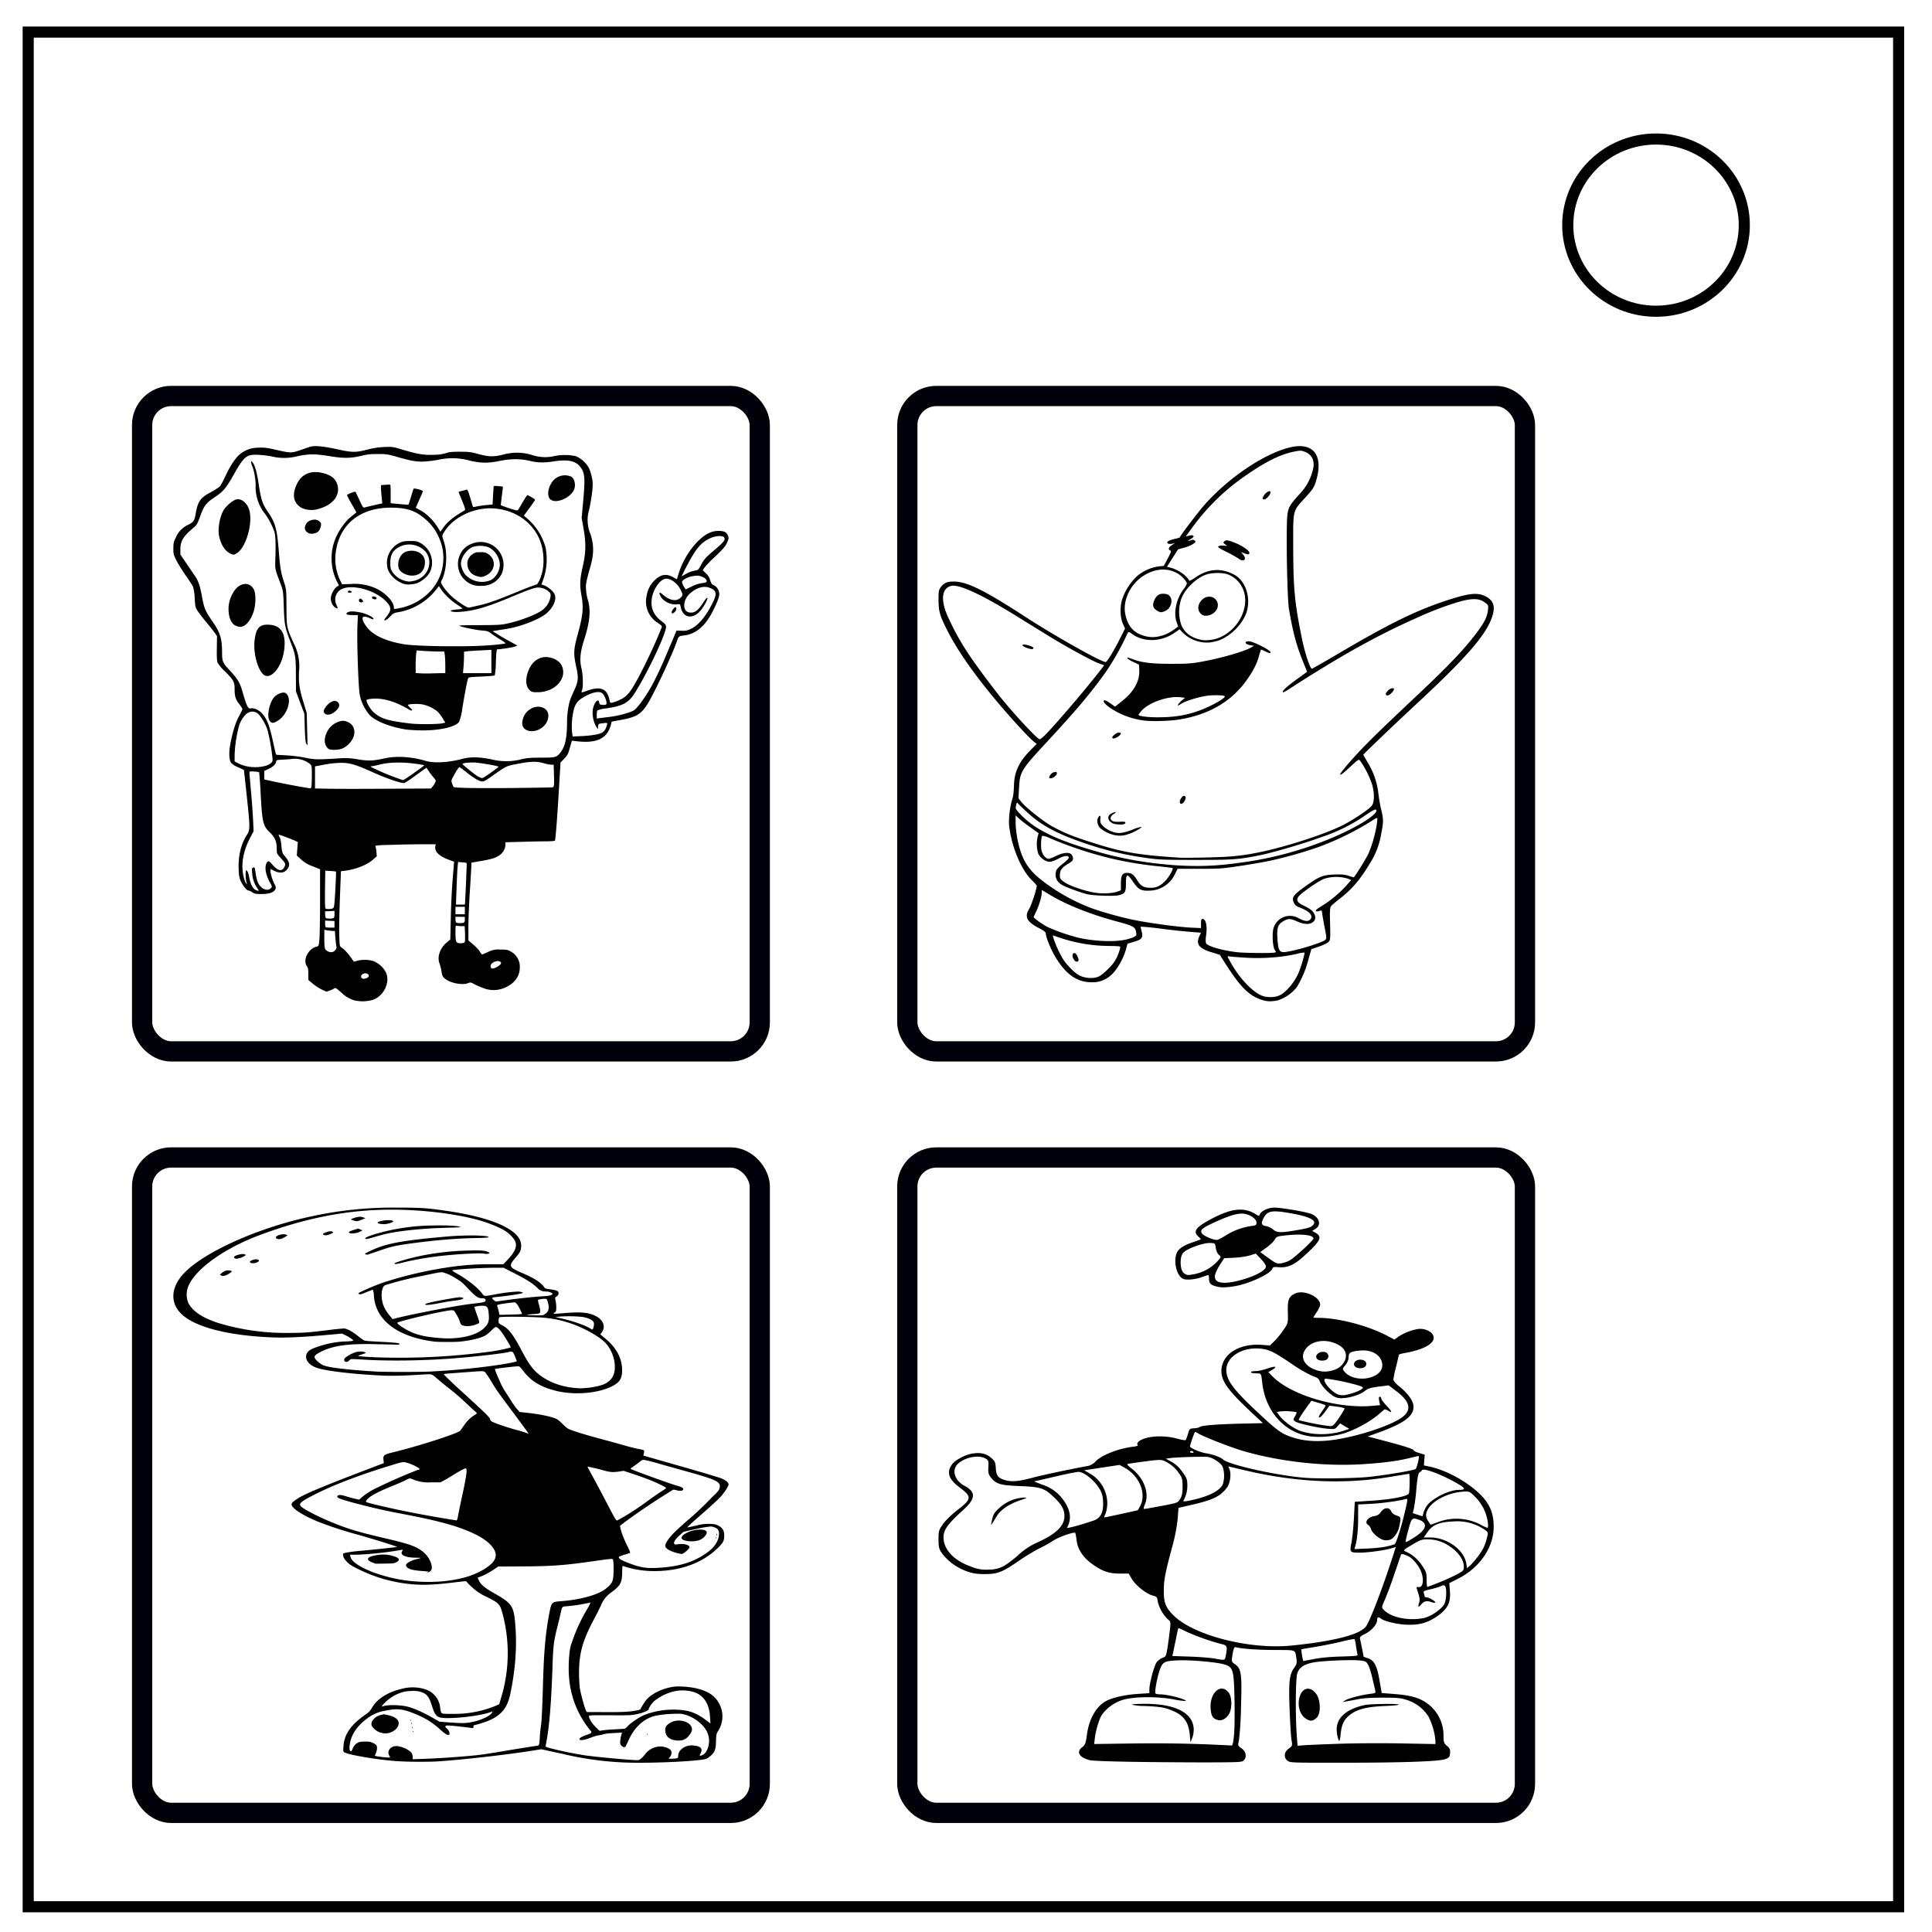
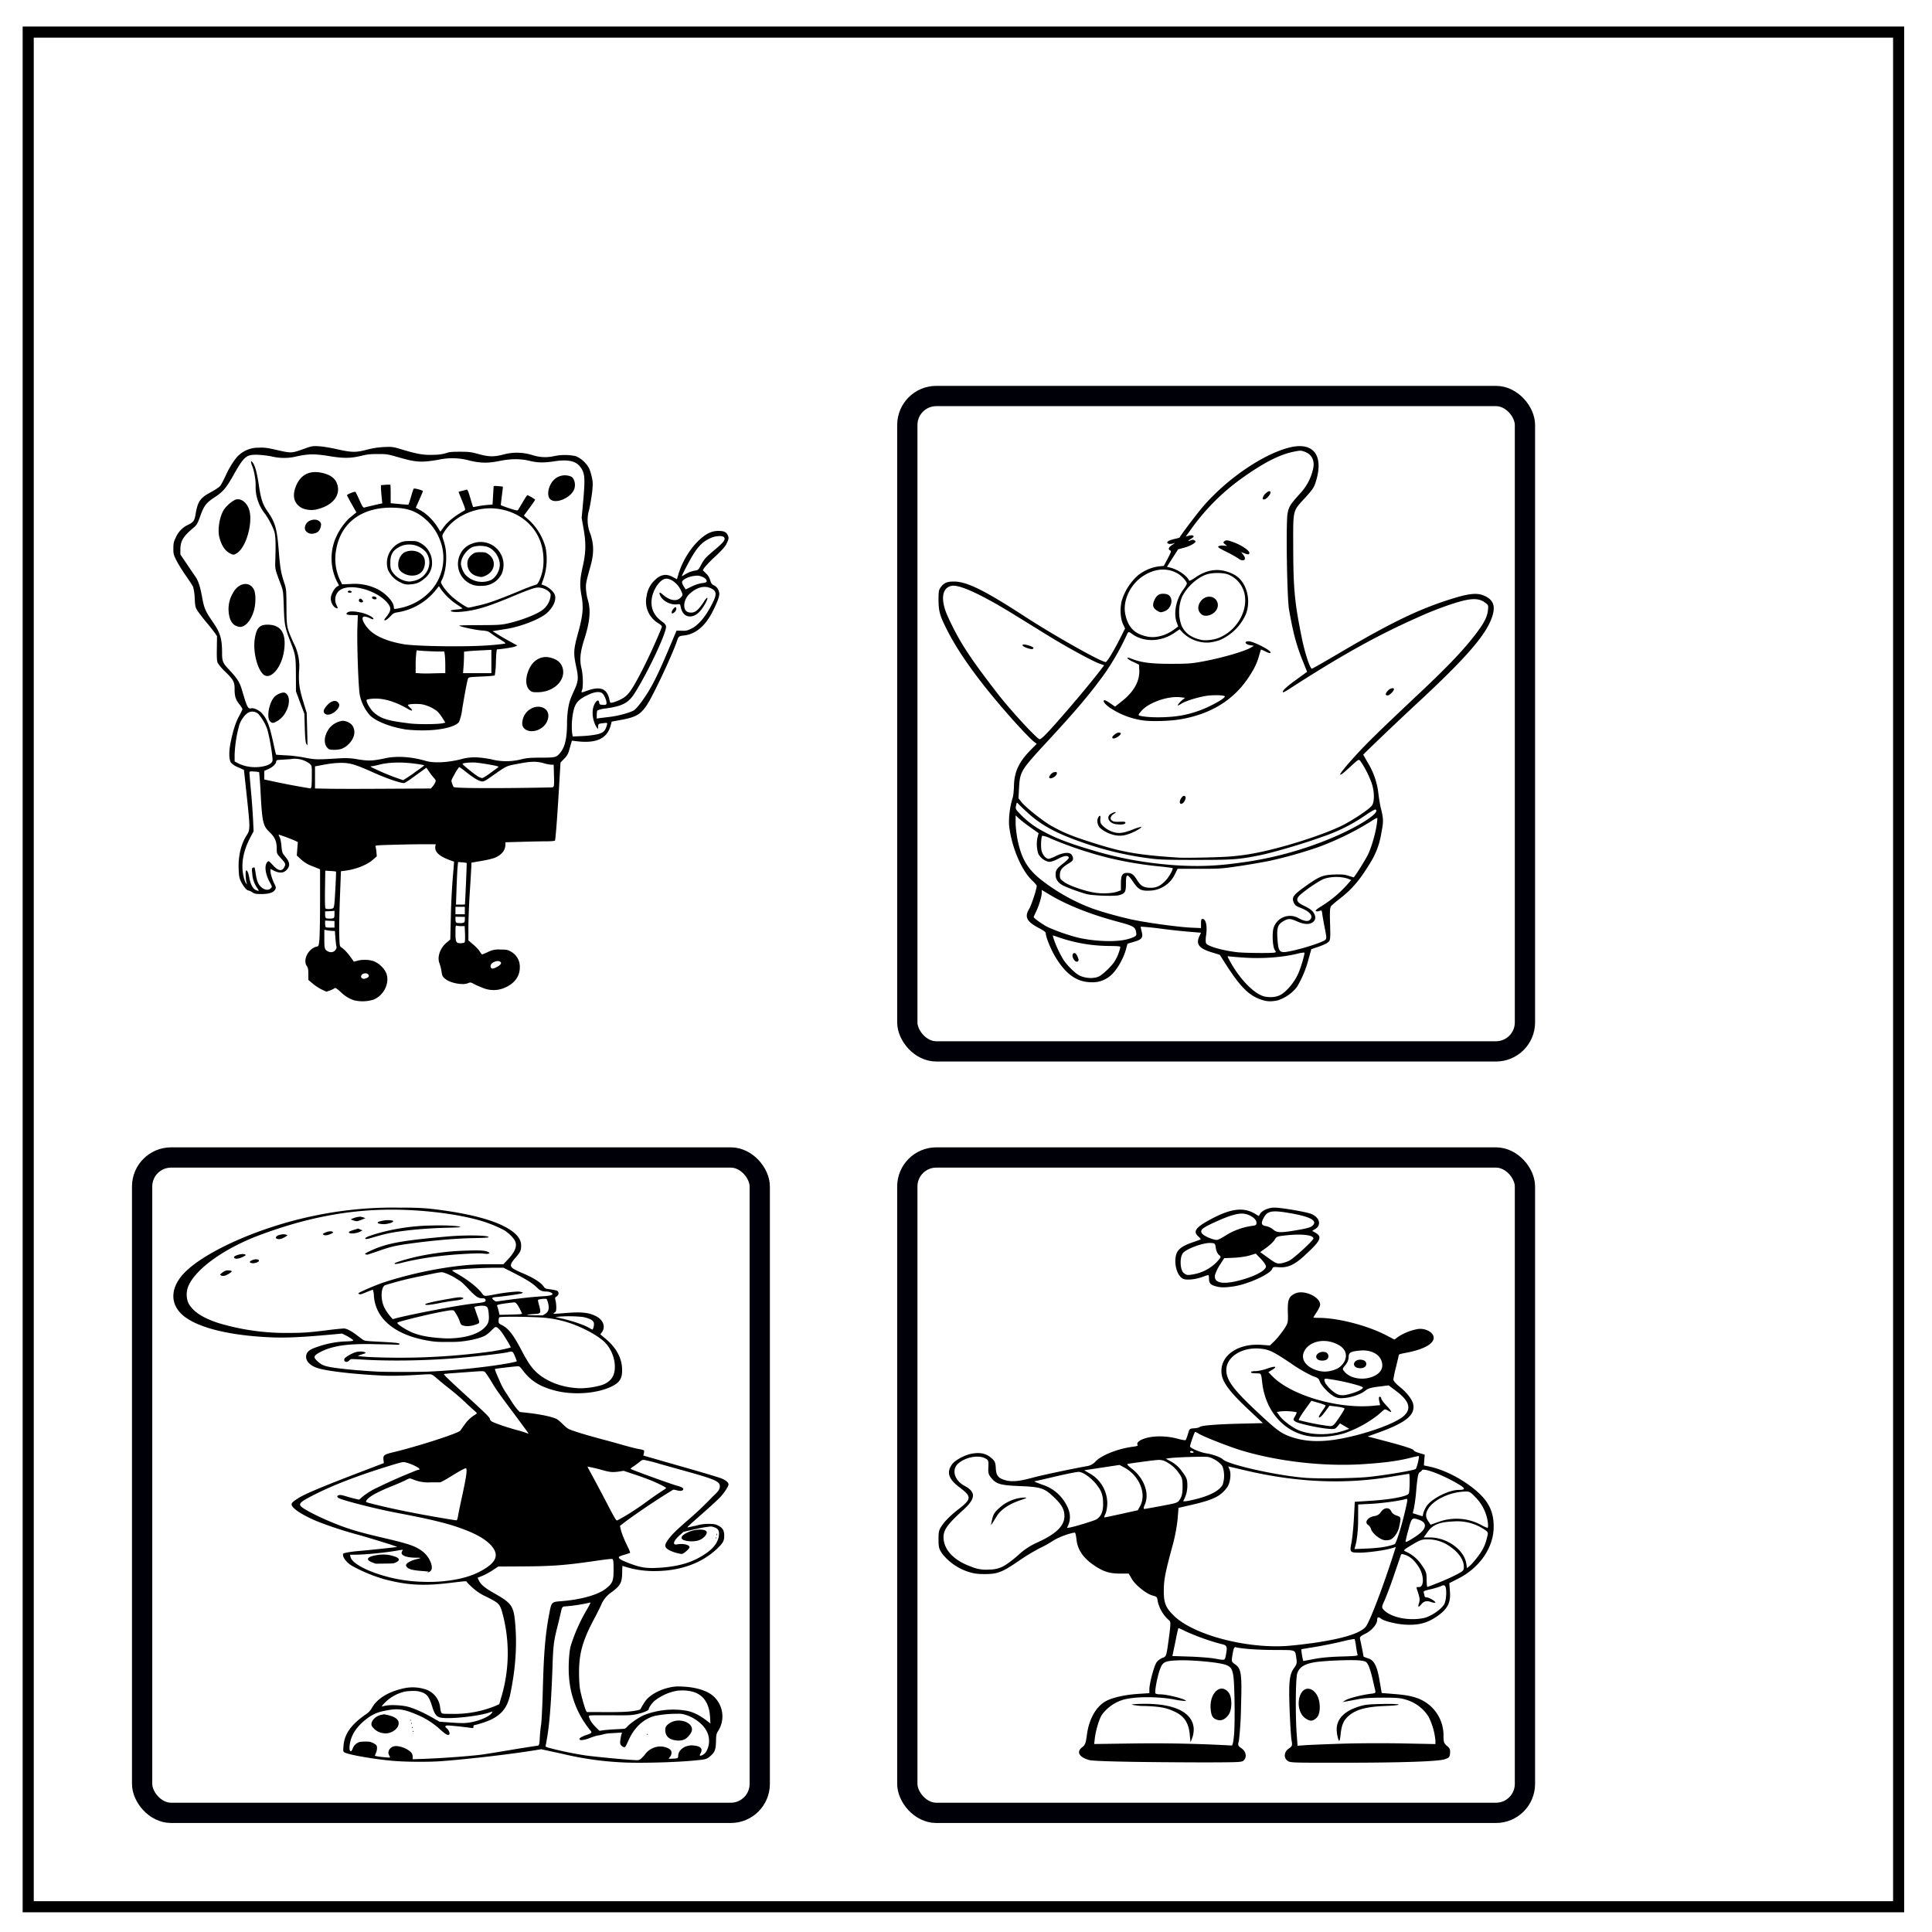
<svg xmlns="http://www.w3.org/2000/svg" fill="none" viewBox="0 0 348 348">
  <path stroke="#000" stroke-width="2" d="M5.08 5.78h336.91v337.67H5.08z" />
-   <ellipse cx="298.29" cy="40.55" stroke="#000" stroke-width="2" rx="15.9" ry="15.51" />
-   <rect width="111.25" height="118.05" x="25.6" y="71.33" stroke="#000009" stroke-linecap="round" stroke-linejoin="round" stroke-width="3.65" ry="5.22" />
  <rect width="111.25" height="118.05" x="163.43" y="71.33" stroke="#000009" stroke-linecap="round" stroke-linejoin="round" stroke-width="3.65" ry="5.22" />
  <rect width="111.25" height="118.05" x="25.6" y="208.49" stroke="#000009" stroke-linecap="round" stroke-linejoin="round" stroke-width="3.65" ry="5.22" />
  <rect width="111.25" height="118.05" x="163.43" y="208.49" stroke="#000009" stroke-linecap="round" stroke-linejoin="round" stroke-width="3.65" ry="5.22" />
  <path fill="#000" d="M63.75 180.17a5.96 5.96 0 0 1-2.32-1.43c-.91-.81-1.03-.87-1.26-.68-.07.07-.4.22-.75.35l-.62.22-.86-.4c-.47-.23-1.2-.7-1.62-1.07l-.78-.65v-1.06c0-.8-.06-1.14-.26-1.42-.79-1.1.24-3.16 1.76-3.52.36-.09.38-.14.49-1.25.06-.64.12-3.76.12-6.92v-5.76l-1.33-.54a6 6 0 0 1-2.1-1.24l-.76-.7.09-1.21.1-1.21-.44-.22a34.76 34.76 0 0 0-3-1.13c-.05 0 .02.2.15.44.14.25.28.92.33 1.6.06.76.17 1.26.33 1.47l.6.77c.64.85.62 1.5-.08 2.17-.51.5-1.24.51-2.16.07l-.66-.32v.35c0 .51.34 1.6.71 2.33.27.52.3.68.17.96-.28.58-1.08.86-2.46.87-1.06 0-1.28-.04-1.72-.33a2.1 2.1 0 0 0-.7-.32c-.28 0-.91-.77-1.32-1.61-.29-.6-.36-1-.41-2.19-.1-2.35.41-4.54 1.45-6.15.63-.98.63-1.24 0-7.15l-.5-4.6c0-.01-.46-.23-1.04-.48a3.73 3.73 0 0 1-1.27-.8c-.4-.56-.43-1.98-.09-3.67.44-2.18.94-3.72 1.57-4.84.3-.54.55-1.06.55-1.17 0-.1-.24-.5-.54-.87-.68-.86-.86-1.43-.86-2.73 0-1.31-.2-1.69-1.7-3.15a8.8 8.8 0 0 1-1.35-1.58c-.14-.33-.18-1-.15-2.63l.03-2.19-.4-.58a38.3 38.3 0 0 0-1.48-1.87c-.59-.7-1.29-1.61-1.56-2.01-.46-.7-.49-.8-.58-2.35a8.41 8.41 0 0 0-.3-2.09c-.12-.25-.71-1.16-1.3-2-.6-.85-1.35-2.06-1.67-2.69-.53-1.04-.58-1.23-.57-2.21 0-.91.06-1.2.43-1.95a4.42 4.42 0 0 1 2.18-2.28c1-.48 1.19-.75 1.38-1.87.39-2.35.83-3 2.75-4.02.75-.4 1.52-.92 1.7-1.14.17-.22.62-1.07.99-1.88.77-1.68 1.8-3.23 2.55-3.82a5.18 5.18 0 0 1 3.33-1.18c1.1-.05 1.57.01 3.43.44 2.5.57 2.58.56 4.78-.23 1.42-.51 1.55-.53 2.69-.47.66.04 2.05.26 3.1.5 2.81.63 3.52.65 5.47.14 1.17-.3 2.05-.44 3.17-.5 1.5-.06 1.59-.05 3.34.48 2.72.81 3.84 1 5.65.92a7.83 7.83 0 0 0 2.18-.3c.5-.2 1.04-.25 2.46-.25 1.61 0 2 .04 3.24.38 1.96.54 2.79.57 4.52.15a9.3 9.3 0 0 1 5.25.05 7.4 7.4 0 0 0 4.03.2 9.43 9.43 0 0 1 3.88.02 5.03 5.03 0 0 1 2.34 2.11c.17.33.4 1.07.53 1.65.2.9.2 1.28.07 2.6-.09.84-.33 2.29-.53 3.21a6.54 6.54 0 0 0 .23 4.5c.62 1.9.62 3.5-.01 5.76-.82 2.92-.87 3.17-.8 4.22.04.55.17 1.34.3 1.74.59 1.93.41 3.99-.63 7.24-.73 2.25-.86 3.72-.48 5.24.27 1.12.32 3.33.08 3.91-.18.45-.15.45.82.1 2.53-.92 3.73-.44 4.14 1.66.1.5.12.52.55.44a7.5 7.5 0 0 0 1.32-.5c1.36-.63 1.94-1.37 3.68-4.68a99.01 99.01 0 0 0 3.86-8.38c.07-.2-.07-.37-.62-.73a4.53 4.53 0 0 1-2.1-4.94 4.78 4.78 0 0 1 1.29-2.65c1.16-1.2 2.17-1.41 3.42-.73l.74.4.24-.81c.71-2.42 2.17-4.8 3.92-6.39 1.17-1.06 2.16-1.51 3.32-1.51.92 0 1.35.18 1.62.66.29.54.27.76-.15 1.62-.26.55-.8 1.15-2.07 2.35a19.3 19.3 0 0 0-1.97 2.04l-.25.43.55.52c.38.36.63.74.78 1.25.18.6.3.77.7.94.52.24.94.93.94 1.55 0 .56-.43 1.68-1.28 3.32-1.3 2.5-3.04 3.94-5.07 4.15-.9.1-.99.17-1.25.94-.81 2.44-4.25 9.77-5.4 11.53-1.16 1.76-2 2.25-4.74 2.75l-1.64.3-.16.62c-.63 2.4-2.51 3.32-6 2.93l-1.01-.12-.15.52-.37 1.3c-.16.58-.39.95-.88 1.45l-.65.67-.25 4.24c-.31 5.34-.64 9.65-.75 9.82-.04.07-.73.13-1.53.13s-2.78.04-4.42.09l-2.97.08v.35c0 1.08-.66 1.92-1.9 2.44-.38.16-1.48.42-2.45.58l-1.77.3-.03.86a342 342 0 0 1-.27 4.48c-.13 2-.24 4.76-.25 6.14v2.53l.87.74c.48.4 1.01.97 1.18 1.26.17.29.36.53.41.53.06 0 .53-.2 1.06-.44a4 4 0 0 1 2.25-.44c1.17 0 1.33.04 1.95.4a3.1 3.1 0 0 1 1.54 2.82c0 1.61-.96 2.9-2.7 3.65a5 5 0 0 1-3.76.11c-.54-.2-1.3-.52-1.7-.73-.67-.37-.72-.38-1.19-.19-.96.4-3.23-.04-4.1-.8-.46-.37-.54-.54-.65-1.3a8.34 8.34 0 0 0-.37-1.48c-.45-1.14.1-2.75 1.3-3.75l.65-.55.1-4.18a119.23 119.23 0 0 1 .48-8.48l.1-1.35-1-.37c-1.77-.67-2.56-1.48-2.37-2.44l.07-.33H76.2c-1.25 0-3.71.04-5.47.1-2.84.07-3.18.1-3.1.3.06.11.13.56.17.99l.07.78-.66.58c-1.1.98-3.1 1.77-5.08 2.02l-.72.09-.18 4.71c-.1 2.6-.16 5.63-.12 6.76.06 1.99.07 2.05.4 2.27.51.34 1.09.95 1.7 1.8l.53.75.75-.2c.9-.22 2.26-.15 2.96.17a4.46 4.46 0 0 1 2.07 1.97c.8 1.78-.36 4.22-2.34 4.93a6.7 6.7 0 0 1-3.44.08zm2.24-3.98c.52-.17.6-.57.15-.8-.43-.22-1.1.08-1.1.49 0 .18.1.33.24.37l.26.07c0 .01.21-.05.45-.13zm23.5-2c.67-.39.88-.66.69-.89-.42-.48-1.81.05-1.81.68 0 .57.36.63 1.12.2zm-29.1-3.04c.22-.26.27-.46.2-.7-.05-.2-.13-.89-.18-1.55l-.09-1.2-.45-.02a8.93 8.93 0 0 1-.95-.11l-.5-.1v1.67c0 1.7.06 1.92.64 2.22.5.26 1 .18 1.33-.2zm23.3-1.41c.07-.1.1-.77.07-1.54l-.06-1.38h-.61c-.33 0-.7-.04-.83-.08-.19-.07-.22.09-.22 1.2 0 1.74.1 1.96.9 1.96.33 0 .67-.07.75-.16zm-23.44-3.24v-.6l-.84-.04-.85-.04v.54c0 .3.05.6.1.64.05.05.43.09.84.09h.75v-.6zm23.26-.3c.14-.05.22-.24.22-.57v-.48l-.85-.01-.84-.01v.5c0 .27.08.53.18.57.25.1 1.03.1 1.29 0zm-23.48-.8c.16-.06.22-.26.22-.7v-.63l-.84.05-.85.04v.58c0 .34.08.61.18.65.25.1 1.03.1 1.29 0zm23.7-1.4v-.66h-1.69v1.34h1.69zM60 163.58c.2-.14.26-.71.4-3.36.1-1.75.15-3.2.12-3.23a6.2 6.2 0 0 0-1-.1l-.93-.06-.05 3.36c-.03 2.19 0 3.39.1 3.45.22.16 1.12.12 1.36-.06zm23.74-.67c.05-.16.36-7.42.32-7.46a3.41 3.41 0 0 0-.8-.12l-.75-.06-.1 1.05c-.05.58-.13 2.31-.18 3.84l-.1 2.78h.8a5 5 0 0 0 .8-.03zm-37.47-3.04a5.11 5.11 0 0 1-.84-2.6c-.09-.76-.07-.9.13-.98.12-.05.25-.06.29-.02.03.03.13.53.21 1.1.2 1.36.47 1.99 1.07 2.49.58.48 1.28.54 1.66.13.25-.25.24-.29-.18-1.05-.86-1.54-1.04-3.14-.4-3.73.17-.17.28-.1.88.56.98 1.1 1.67 1.25 2.1.46.31-.58.27-.71-.57-1.62-.77-.84-.77-.85-.77-1.73 0-1.3-.33-2.07-1.26-2.96-1.2-1.15-1.35-1.75-1.63-6.75a80.9 80.9 0 0 0-.28-4.08 4.54 4.54 0 0 0-.91-.12c-.75-.05-.84-.03-.84.2 0 .13.12 1.6.27 3.26.16 1.66.32 3.98.38 5.16l.1 2.15-.54 1c-1.35 2.55-1.77 4.9-1.27 7.14.11.5.3 1.04.44 1.21.2.26.22.27.13.03-.2-.52-.27-2.34-.1-2.34.23 0 .4.44.58 1.4.21 1.13.66 1.94 1.19 2.15.24.1.46.15.5.12.02-.03-.13-.29-.34-.58zm31.66-18.2c.17-.21.38-.54.47-.74.14-.33.11-.42-.24-.81-.23-.24-.62-.76-.88-1.14l-.47-.7-.37.26-1.85 1.34c-.81.6-1.61 1.12-1.78 1.16-.45.1-3.08-.78-5.46-1.85-3.3-1.48-4.24-1.77-5.83-1.78-.87 0-1.94.1-3.06.31l-1.72.32v3.98l2.56.05c1.41.03 6.11.03 10.44 0l7.87-.04.32-.37zm-21.84.06c.04-.17.08-1.1.08-2.06 0-1.73 0-1.75-.38-2.1a4.46 4.46 0 0 0-3.47-.83l-1.98.13c-.48.02-.57.07-.6.35-.08.45-.63.96-1.44 1.32l-.7.32v1.54l1.51.33a132.97 132.97 0 0 0 6.8 1.28c.05.01.13-.12.18-.28zm43.46.08c.26-.1.29-.36.23-2.3l-.05-1.77h-.45a6.7 6.7 0 0 1-1.35-.27c-1.18-.34-2.24-.34-4.15.02-2.75.51-2.3.31-5.38 2.46-1.35.94-1.43.96-2.3.57-.42-.19-1.32-.8-2.01-1.36-.7-.56-1.32-1-1.38-.99a7.2 7.2 0 0 0-.8 1.23c-.67 1.18-.67 1.19-.47 1.74.11.3.23.58.27.62.18.17 4.15.24 10.58.18 3.9-.04 7.17-.1 7.26-.13zm-24.96-2.6c1-.7 1.82-1.3 1.82-1.35 0-.05-.81-.2-1.82-.32-2.25-.3-4.63-.23-6.19.18-.58.15-1.24.29-1.47.3-.35 0-.23.1.77.55a41.1 41.1 0 0 0 4.9 1.95c.1-.02 1-.6 2-1.3zm13.64.1c1.6-1.16 1.6-1.16 1.53-1.22-.19-.17-3.66-.75-4.45-.75-1.1 0-2 .12-2 .27 0 .14 2.2 1.9 2.8 2.26.28.15.6.28.74.28.13 0 .75-.38 1.38-.84zm-40.36-1.38c.36-.1.8-.33.97-.5.3-.31.31-.37.16-1.58-.17-1.48-.6-3.66-.9-4.61a8.88 8.88 0 0 0-1.52-2.59 1.59 1.59 0 0 0-1.76-.34c-.63.29-1.36 1.25-1.71 2.25a23.3 23.3 0 0 0-.85 5.41v1.18l.52.28c1.47.79 3.41.97 5.09.5zm35.01-1.13a8.82 8.82 0 0 1 3.24-.36c.73.04 1.87.21 2.53.37 1.65.4 3.46.4 5.13-.01 1.08-.27 1.62-.32 3.66-.33 2.65 0 2.8-.05 3.5-.92.86-1.08 1.2-2.61 1.2-5.6 0-.71.1-1.82.22-2.45.2-1.16.35-1.58 1.19-3.42.6-1.33.66-2.05.28-3.77-.57-2.63-.55-3.18.28-6.24.9-3.26 1.02-4.61.63-6.77-.34-1.9-.3-2.95.22-5.23.58-2.53.62-4.25.14-6.9l-.33-1.88.3-3.28c.35-4.03.27-4.89-.62-6-.8-1-2.25-1.28-4.59-.92-1.85.29-3.04.27-4.46-.08-1.64-.4-3.41-.39-5.42.02-2.04.42-3.37.4-5.33-.05a11.67 11.67 0 0 0-5.77-.15c-3.02.5-3.91.44-6.89-.4-2.14-.62-2.33-.65-3.94-.65-1.3 0-1.96.07-2.88.3-1.94.48-3.25.5-5.71.1-2.66-.44-3.8-.44-5.87-.01a9.49 9.49 0 0 1-4.68.04 17.6 17.6 0 0 0-2.65-.3c-1.92-.02-2.33.33-4.23 3.71-1.28 2.28-1.88 2.98-3.41 3.98-1.52 1-1.9 1.51-2.6 3.5-.42 1.16-.6 1.47-1.03 1.84-1.97 1.64-2.48 2.45-2.5 3.99v.95l1.27 1.87 1.51 2.23c.48.74.81 1.77 1.13 3.56.37 2.05.59 2.55 2 4.59 1.29 1.88 1.6 2.96 1.6 5.47 0 1.54.13 1.83 1.34 3.11 1.42 1.52 1.84 2.2 2.26 3.62.86 2.97 1.07 3.4 1.61 3.26.5-.13 1.51.34 2.02.94.9 1.06 1.31 2.14 1.99 5.23.25 1.17.48 2.14.51 2.17.03.02.81.08 1.74.12.98.04 2.42.22 3.44.42 1.85.37 2.14.38 6.47.11a12.4 12.4 0 0 1 3.1.2c1.9.31 2.72.28 4.9-.2 2.08-.45 4.76-.28 7.32.48 1.4.41 3.7.32 6.18-.26zm-23.87-2.06c-.8-.8-.64-2.34.37-3.65a3.82 3.82 0 0 1 2.3-1.26c.7 0 1.5.4 1.83.91.64 1 .31 2.36-.82 3.4-.72.67-1.4.92-2.48.92-.76 0-.94-.05-1.2-.32zm-3.84-.78c-.13-.21-.22-1.11-.27-2.86l-.08-2.55-.76-2-.75-2.02-.01-3.02c-.02-3.26-.07-3.56-.94-5.8-1.04-2.68-1.13-3.15-1.24-6.33-.1-2.86-.12-2.98-.56-4.15-1.03-2.73-1.03-2.72-.97-4.3.1-3.17.05-4.52-.22-5.3-.34-.95-.95-2.12-1.62-3.06a7.74 7.74 0 0 1-1.7-5.22c0-1.05-.3-2.67-.63-3.43-.12-.26-.2-.58-.2-.71 0-.2.04-.2.27.07.43.5.8 1.85 1.13 4.07.39 2.61.67 3.45 1.61 4.82 1.34 1.92 1.66 3.06 1.97 6.9.26 3.26.39 4.04.95 5.75.43 1.33.43 1.37.45 4.56.02 3.62.03 3.64 1.29 6.45a9.04 9.04 0 0 1 .98 5.06c-.1 2.14.05 3.2.8 5.63l.58 1.9.07 2.88c.05 1.59.07 2.9.06 2.93-.02.02-.11-.1-.21-.27zm39.57-2.51c-.66-.4-.83-1-.53-2.02.5-1.68 2.42-2.63 3.79-1.86.8.45 1 1.41.5 2.46-.65 1.37-2.58 2.1-3.76 1.42zm-21.9-.1c-2.76-.47-5.28-1.5-6.27-2.57a8.13 8.13 0 0 1-1.75-3.52c-.27-1.24-.55-9.5-.44-12.43l.08-2.04h-.97c-1.03 0-1.33-.16-.9-.47.34-.25 1.14-.25 2.33 0 1.19.23 2.58.97 2.32 1.22-.04.04-.33-.05-.64-.2a2.76 2.76 0 0 0-.93-.28c-.67 0-.4.94.58 2.1 1.14 1.35 3.33 2.33 6.41 2.87 2.27.4 11.57.52 15.45.2a37.6 37.6 0 0 0 2.86-.3c.16-.06-.09-.27-.87-.75-.6-.36-1.35-.86-1.66-1.1-.5-.38-.7-.44-1.72-.52-1.14-.1-3.79-.66-4-.86-.06-.06 1.55-.1 3.58-.1 3.02 0 3.9-.04 4.86-.24 2.29-.47 5.19-1.55 6.38-2.37a3.74 3.74 0 0 0 1.6-2.39c.09-.65.06-.71-.36-1.1a2.94 2.94 0 0 0-1.88-.67c-.58 0-1.7.39-4.94 1.75-3.22 1.34-5.18 2-6.87 2.33-2.04.4-3.9.44-3.9.08 0-.06.48-.16 1.06-.21a3.48 3.48 0 0 0 1.05-.18c0-.05-.37-.31-.82-.6a11.42 11.42 0 0 1-2.96-2.73l-.46-.69-.67.83a11.04 11.04 0 0 1-6.58 3.85c-.84.13-.96.19-1.54.8-.34.37-.75.67-.9.67-.24 0-.21-.08.22-.62.93-1.16.94-1.7.05-2.68-2.02-2.2-6.5-3.37-8.34-2.18-.9.58-1.18 1.83-.64 2.83.14.28.2.5.13.5-.66 0-1.31-1.1-1.19-1.99.1-.7.64-1.64 1.12-1.93l.34-.22-.41-.78a9.43 9.43 0 0 1-.25-7.6 11.53 11.53 0 0 1 2.43-3.65l.9-.74.47-.38-.85-1.5a20.7 20.7 0 0 1-.85-1.58c0-.18 1.41-.73 1.53-.6.06.07.39.75.73 1.5.54 1.2.66 1.38.9 1.3a90 90 0 0 1 2.8-.66l.4-.08-.12-1.17c-.06-.64-.12-1.38-.12-1.64v-.47l.81-.07c.45-.03.85-.04.88 0 .04.03.06.79.06 1.69v1.63l1.57.15c.87.09 1.6.13 1.64.1.03-.04.24-.68.46-1.43.22-.75.43-1.4.48-1.44.12-.12 1.69.3 1.66.45-.01.07-.3.77-.66 1.56l-.63 1.43.93.51c1.06.6 2.27 1.8 3 2.98l.5.82.54-.74c.78-1.08 1.88-1.97 3.8-3.08.2-.12.17-.3-.41-1.72-.36-.87-.65-1.6-.65-1.63 0-.02.28-.1.62-.18.34-.08.7-.18.82-.23.16-.05.31.28.67 1.51.26.87.48 1.6.5 1.62.01.02.36-.03.77-.12a21 21 0 0 1 1.74-.24l1-.08.09-1.54.1-1.7c.01-.11.26-.14.83-.08.44.04.82.08.84.1.02 0-.06.74-.18 1.61l-.2 1.69c0 .05.67.31 1.5.58 1.18.4 1.52.46 1.61.32.07-.1.45-.73.85-1.42.4-.68.77-1.24.82-1.24.2 0 1.4.7 1.4.82 0 .06-.45.73-1.01 1.48l-1.01 1.37.63.55a10.45 10.45 0 0 1 3.29 5.24 11.1 11.1 0 0 1-.47 5.85l-.28.76.54.2c.67.26 1.49.94 1.78 1.48.5.92-.13 2.45-1.46 3.57-1.24 1.04-4.6 2.35-7.04 2.74l-1.93.31-.7.12.98.6c.54.35 1.55.93 2.24 1.3l1.26.7-.49.18c-.39.16-2.53.48-3.16.49-.1 0-.18.75-.23 2.29a13.74 13.74 0 0 1-.2 2.4c-.07.07-1.15.16-2.42.21-2.15.1-2.3.11-2.4.38-.14.34-.61 2.83-1.04 5.46a9.5 9.5 0 0 1-.57 2.33c-.62.9-3.42 1.55-6.65 1.53-1.14 0-2.59-.1-3.2-.2zm6.92-1.08.46-.1-.5-.81a8.54 8.54 0 0 0-.87-1.16 6.5 6.5 0 0 0-2.77-1.32c-.83-.16-2.61-.08-2.61.12 0 .05.18.27.41.48.58.52.4.68-.32.26-2.49-1.45-4.68-2.07-6.64-1.87-.66.07-.9.14-.9.29 0 .44.74 1.66 1.32 2.17 1.27 1.12 2.47 1.49 6.4 1.97 1.52.2 5.12.17 6.02-.03zm-.23-9.02h.68v-1.33c0-.72-.04-1.6-.09-1.94l-.09-.62-1.2-.01c-.67-.01-1.8-.06-2.5-.1l-1.29-.1-.08.68a20.3 20.3 0 0 0-.09 2.04v1.36l.95.06a22 22 0 0 0 1.99 0l1.72-.04zm8.98-2.1v-2.1l-1.87.1a48.5 48.5 0 0 0-2.46.16l-.6.08v.7c0 .39-.03 1.25-.08 1.93l-.1 1.23h5.11zm-15.76-9.79a10.3 10.3 0 0 0 5-3.13 8.81 8.81 0 0 0 1.47-9.03 9.1 9.1 0 0 0-2.5-3.6c-1.77-1.59-3.41-2.15-6.28-2.16-5.42-.01-9.11 2.84-9.9 7.64a9.02 9.02 0 0 0 .67 5.34l.41.83 1.55-.06a9.23 9.23 0 0 1 4.68.86c1.61.77 3.09 2.36 3.09 3.33 0 .33.03.34.52.26.3-.04.87-.17 1.3-.28zm-.55-4.42a4.57 4.57 0 0 1-2.32-2.32 4.01 4.01 0 0 1 2.17-4.87c.51-.24.88-.3 1.84-.3 1.05 0 1.27.04 1.85.37a4 4 0 0 1 2.08 3.52 3.5 3.5 0 0 1-1.35 2.86c-.87.74-1.52 1-2.58 1.06a2.7 2.7 0 0 1-1.69-.32zm2.59-.37c2.31-.67 3.3-3.32 1.91-5.15a4.01 4.01 0 0 0-4.19-1.16c-1.62.64-2.2 1.45-2.2 3.08 0 .92.04 1.15.37 1.68a4.02 4.02 0 0 0 3 1.73c.25 0 .74-.08 1.1-.18zm-1.88-1.19c-.89-.43-1.2-.89-1.18-1.76.01-.9.49-1.77 1.15-2.14a3 3 0 0 1 2.58.02c.83.49 1.14 1.1 1.07 2.05-.1 1.31-.98 2.13-2.28 2.13-.47 0-.94-.1-1.34-.3zm13.33 5.68c1.92-.46 3.17-.91 7.18-2.55a38.66 38.66 0 0 1 3.18-1.22c.3 0 .89-1.32 1.15-2.61.27-1.35.17-3.24-.25-4.63-1.04-3.5-4.13-5.97-8.07-6.43-3.65-.43-7.68 1.36-9.42 4.2-.4.65-.4.65-.18 1.34.43 1.3.54 2.04.54 3.44 0 1.45-.33 3.04-.8 3.9-.21.4-.2.43.25 1.15.25.4.87 1.13 1.38 1.62.88.86 2.83 2.18 3.2 2.18.11 0 .93-.18 1.84-.4zm-1-3.69a3.98 3.98 0 0 1-2.29-5.65 3.6 3.6 0 0 1 2.02-1.77 4.12 4.12 0 0 1 5.4 5.41 3.9 3.9 0 0 1-3.54 2.16 4.66 4.66 0 0 1-1.6-.15zm3.1-.85c1.03-.46 1.82-1.93 1.67-3.12-.17-1.34-1.17-2.6-2.33-2.93a4.71 4.71 0 0 0-2.59.07c-1.1.53-2.06 1.92-2.06 2.99 0 .53.36 1.45.77 1.96a4.11 4.11 0 0 0 4.54 1.03zm-2.36-.73a2.24 2.24 0 0 1-1.78-2.02c-.1-.76.2-1.43.87-1.92.47-.34.66-.39 1.47-.39.81 0 1 .05 1.47.39 1.46 1.06 1.17 3.09-.56 3.85-.63.28-.77.28-1.47.1zM48.6 129.87c-.64-.78-.06-3.54.93-4.44.57-.51 1.5-.82 1.85-.62 1.35.78.51 3.9-1.36 5.02-.79.48-1.05.49-1.42.04zm9.91-1.34c-.32-.3-.27-.62.2-1.24.78-1.02 1.74-1.33 2.22-.72.3.36.2.8-.28 1.32-.71.77-1.69 1.07-2.14.64zm37.21-3.98c-1.08-.6-1.23-2.3-.37-4.13.73-1.53 2.14-2.32 3.63-2 1.22.26 2 .84 2.31 1.73.76 2.17-1.3 4.4-4.2 4.53-.7.03-1.16 0-1.37-.13zm-48.32-3.1c-1.11-1.06-1.85-4.16-1.51-6.38.3-1.93.84-2.55 2.28-2.55 2.08 0 3.1 1.1 3.1 3.35-.01 2.44-1 4.8-2.38 5.67-.51.32-1.09.3-1.49-.08zm-5-8.77c-.7-.36-1.13-1.27-1.22-2.56a5.66 5.66 0 0 1 .83-3.39c1-1.79 2.92-2.08 3.71-.56.4.75.37 2.74-.04 4-.54 1.67-1.5 2.75-2.43 2.75-.2 0-.57-.1-.84-.24zm22.27-4.37c-.08-.22.04-.48.23-.48.2 0 .57.41.49.55-.13.2-.63.14-.72-.07zm2.51-.44a.3.3 0 0 1-.17-.26c0-.3.76-.18.82.12.04.23-.25.3-.65.14zm-4.53-1.24c0-.2.23-.29.48-.2.34.13.27.33-.13.33-.2 0-.35-.06-.35-.13zm-21.16-6.92c-.93-.46-1.57-1.4-1.96-2.87-.39-1.4.02-3.85.84-5.1a6.06 6.06 0 0 1 1.91-1.68c.95-.47 2.15.34 2.6 1.74.72 2.32-.52 6.74-2.18 7.82-.56.36-.65.36-1.2.09zM55.54 96c-.65-.34-.8-.89-.42-1.6.44-.8 1.85-1.08 2.45-.46.27.27.3.41.23.82-.14.68-.44 1.08-.95 1.25-.55.18-.95.18-1.3 0zm-1.05-4.44c-1.43-.7-1.89-2.02-1.28-3.74.85-2.4 2.68-3.28 5.28-2.52 1.26.38 1.97 1 2.27 1.98.57 1.86-.71 3.6-3.2 4.33a4.4 4.4 0 0 1-3.07-.05zm44.62-1.63c-.75-.72-.29-2.72.86-3.68a2.84 2.84 0 0 1 2.91-.4c.59.3.87 1.47.54 2.29-.62 1.57-3.35 2.7-4.3 1.79zm8.32 42.37c1.16-.26 1.53-.56 1.82-1.47.21-.7.25-.68-.82-.54-.62.08-.65.1-.7.57l-.03.49-.3-.45a5.08 5.08 0 0 1-.62-3.08c.19-1.25 1.04-2.19 1.15-1.26.04.32.11.37.63.4.44.04.6 0 .67-.18.12-.3-.26-1.37-.64-1.8-.43-.5-1.44-.42-2.75.22-1.5.72-2.05 1.26-2.43 2.4a12.92 12.92 0 0 0-.36 4.42l.1.64 1.64-.07c.9-.04 2.1-.17 2.64-.3zm2.38-3.17c1.46-.16 3.62-.74 4.37-1.18.24-.14.85-.82 1.35-1.51 1.7-2.34 2.72-4.3 4.96-9.6l1.37-3.25.93.02c.82.03 1.04-.03 1.82-.42 1.27-.65 2.55-2.21 3.7-4.5.9-1.76.78-2.35-.53-2.83-1.06-.38-2.3-.02-3.5 1.04-1.28 1.12-1.4 3.15-.2 3.4.99.2 1.62-.24 2.73-1.96.7-1.08.86-.75.21.4-.88 1.57-1.75 2.3-2.76 2.3-.85-.01-1.44-.64-1.66-1.77-.1-.47-.1-.48-.7-.41-1.1.12-2.49-.58-2.94-1.5-.35-.69-.17-.8.44-.25 1.2 1.05 2.4 1.28 3.14.59.5-.48.5-.56.07-1.44-.61-1.26-1.96-2.21-2.83-2-1.06.25-2.26 2.15-2.41 3.81-.14 1.64.46 2.87 1.95 3.94.44.32.62.56.65.84.1 1.06-3.13 7.97-5.58 11.9-1.15 1.85-2.2 2.42-5.21 2.85a5.5 5.5 0 0 0-1.58.37c-.06.09-.11.45-.11.81v.65l.45-.07 1.87-.23zm11.17-18.84c0-.3.56-1.02.72-.92.22.13.14.58-.16.86-.34.33-.56.35-.56.06zm5.49-5.26c.4-.03.75-.14.79-.23.13-.32-.23-.71-.87-.94-.54-.2-.77-.21-1.53-.1-.94.16-1.85.62-2 1.01-.04.14.08.5.28.82l.36.58 1.12-.54a6.6 6.6 0 0 1 1.85-.6zm-2.38-1.93c.29-.13.78-.27 1.1-.32.55-.09.62-.15 1.02-.9.62-1.18.85-1.43 2.6-2.91 1.6-1.35 1.93-1.82 1.59-2.21-.28-.32-1.5-.25-2.37.14-1.68.74-2.63 1.83-4.18 4.78a36.27 36.27 0 0 0-1.04 2.06c0 .05.17-.02.39-.15.2-.14.61-.36.9-.49zm102.81 76.86c-2.07-.76-3.64-2.4-6.25-6.5l-.94-1.48-1.4-.43c-2.36-.7-2.95-1.5-2.26-2.95l.28-.6a118.48 118.48 0 0 1-6.96-.69 53.6 53.6 0 0 0-3.87-.4c-.05.03.01.41.13.84.32 1.13.06 1.49-1.41 1.9l-1.13.33-.2.75c-.5 2-1.86 4.28-3.05 5.16a4.9 4.9 0 0 1-3.2 1.04c-2.66-.01-4.65-1.41-6.57-4.61-.8-1.33-1.7-3.56-1.7-4.2 0-.22-.32-.47-1.19-.93-2.26-1.18-2.69-2.02-1.79-3.5.4-.67 1.35-3.56 1.35-4.13 0-.1-.37-.54-.83-.97-1.99-1.9-3.77-6.2-4.16-10.05a14.9 14.9 0 0 1 .67-4.88c.1-.3.2-1.26.22-2.14.06-2.5.9-4.3 3.02-6.44l1.08-1.1-.41-.31c-.96-.7-4.8-4.91-7.61-8.34-3.63-4.4-6.39-8.42-8.07-11.74-1.36-2.67-1.57-3.4-1.6-5.44 0-1.63.03-1.86.4-2.37.57-.8 1.16-1.04 2.41-1.03 2.34.03 5.46 1.57 12.77 6.32 5.22 3.4 13.72 8.18 14.53 8.18.25 0 1.52-2.1 2.73-4.52l.76-1.52-.35-.75c-.5-1.08-.6-2.8-.25-4.24a10.04 10.04 0 0 1 2.9-4.56 7.72 7.72 0 0 1 3.76-1.64l.92-.09.71-1.33c.6-1.13.67-1.35.45-1.45-.46-.19-.3-.6.4-1.03.38-.24.51-.36.3-.28-.56.2-1.1.18-1.22-.05-.13-.25.41-.52 1.47-.75.43-.1.77-.2.77-.25 0-.2 3.28-4.53 4.42-5.82 4.33-4.91 10.73-9.23 15.37-10.37 4.3-1.06 6.2 1.44 4.7 6.2-.33 1.03-.55 1.35-1.8 2.73-2.43 2.68-2.27 2.02-2.26 9.2.02 7.34.25 9.82 1.56 16.24.53 2.65 1.47 5.48 1.81 5.48.08 0 2.27-1.25 4.85-2.77 9.34-5.51 14.35-7.94 20.18-9.77 3.39-1.07 4.85-1.19 6.2-.52 1.4.7 1.8 1.7 1.33 3.38-.9 3.2-4.3 7.23-12.88 15.23a615.3 615.3 0 0 0-10.04 9.52l-.4.42.83 1.45a13.53 13.53 0 0 1 1.9 5.52c.11.93.31 2.13.45 2.69.48 1.89.49 2.4.09 4.39a14.1 14.1 0 0 1-2.1 5.58c-1.8 2.97-3.22 4.62-5.35 6.27-.77.6-1.5 1.22-1.63 1.4-.17.25-.22.91-.18 2.48.1 3.59.1 3.66-.39 4.04-.23.2-1 .54-1.7.78l-1.27.43-.5 1.79a18.86 18.86 0 0 1-2.08 5 7.19 7.19 0 0 1-3.53 2.45c-1.32.24-2 .2-3.2-.25zm3.43-.61c1.13-.42 2.7-2.2 3.49-3.93.5-1.09 1.27-3.74 1.13-3.84a5.3 5.3 0 0 0-1.23.2c-2.8.68-6.42.94-9.78.7-1.24-.08-2.4-.18-2.58-.22-.3-.06-.3-.02.06.64 1.81 3.45 4.66 6.34 6.53 6.63.9.14 1.66.09 2.38-.18zm-32.39-3.47c.7-.34 2.27-1.84 2.8-2.67a8.14 8.14 0 0 0 1.06-2.6c0-.17-.33-.2-2.04-.22a28.26 28.26 0 0 1-8.79-1.46l-1.34-.45.12.5a19.2 19.2 0 0 0 1.86 3.99c.67.97 2 2.29 2.71 2.68 1.07.58 2.69.68 3.62.23zm-4.28-2.78c-.57-.5-.65-1.43-.12-1.43.24 0 .52.44.72 1.1.11.39-.28.61-.6.33zm35.85-1.5c.37-.08.37-.1.1-.5-.37-.55-.5-2.87-.23-3.87a3.09 3.09 0 0 1 4.53-1.84c1.09.58 1.73.65 2.1.23.58-.65-.1-1.45-1.71-2.08-.85-.33-1.04-.47-1.25-.95-.42-.95-.12-1.37 2.02-2.9 2.55-1.83 3.2-2.1 5.32-2.17 1.4-.04 1.8 0 2.52.23.48.16.9.28.92.28.14 0 2.14-3.19 2.6-4.15.81-1.72 1.66-5.02 1.66-6.49 0-.14-.4.06-1.16.57a52.26 52.26 0 0 1-9.4 4.6 78.42 78.42 0 0 1-8.71 2.47c-1.17.25-3.66.68-5.54.96-3.3.49-3.54.5-7.3.5h-3.87l-.42.85a5.17 5.17 0 0 1-4.48 3.08c-1.66.09-2.14-.15-3.1-1.57-1.08-1.58-1.3-1.53-1.3.27 0 1.6-.16 1.85-1.33 2.14-.83.2-4.55.07-5.68-.2-1-.23-3.66-1.2-4.39-1.6-.84-.46-1.27-1.1-1.27-1.88 0-.86.2-1.14 1.45-2.12.59-.46.96-.86.92-1-.1-.43-.82-.35-1.9.22-.61.33-1.23.55-1.53.55-.73 0-1.7-.69-2.05-1.44a5.67 5.67 0 0 1-.11-3.11l.16-.6-1.5-1.07a27 27 0 0 1-2.07-1.6l-.57-.54v1.31c-.01.72.16 2.13.36 3.14.68 3.25 1.68 5.03 3.93 6.91a34.53 34.53 0 0 0 9.03 5.22c1.5.6 4.83 1.56 7.44 2.14 2.66.59 8.45 1.39 10.86 1.5l1.77.08v-.82c0-.64.06-.83.26-.83.63 0 .9 1.25.66 2.94-.1.67-.1 1.26 0 1.45.29.55 3.06 1.33 5.72 1.62 1.23.13 5.96.18 6.54.06zm4.42-.62c2.04-.53 4.38-1.34 4.75-1.66.29-.24.29-.37-.04-2.06-.2-1-.4-2.15-.46-2.57-.1-.75-.1-.76-.54-.6-.3.1-.5.1-.63 0-.13-.08.23-.39 1.1-.92a20.8 20.8 0 0 0 4.4-3.66l.88-1-.69-.27a7.34 7.34 0 0 0-4.12.03c-1.05.36-4.38 2.69-4.76 3.33-.36.62-.08 1.01 1.07 1.56 1.13.53 1.7 1 1.92 1.63.23.6.06 1.1-.5 1.42-.62.36-1.53.27-2.74-.27-1.12-.5-1.5-.52-2.32-.06-1.08.6-1.29 1.18-1.15 3.2.14 2.19.36 2.53 1.53 2.39a21.4 21.4 0 0 0 2.3-.5zm-31.58-1.65a8.46 8.46 0 0 0 1.78-.5c.56-.28.6-.34.52-.88-.14-.98-.48-1.17-3.39-1.95-4.7-1.25-9.03-2.96-12.03-4.75l-1.58-.95v.48c0 .68-.5 2.35-1.01 3.4-.25.5-.45.95-.45 1 0 .2 1.63 1.36 2.6 1.84a34.8 34.8 0 0 0 5.27 1.84c2.66.64 6.16.84 8.29.47zm-1.09-8.73.64-.23v-1.3c.02-1.43.27-1.84 1.12-1.84.79 0 1.17.27 1.79 1.28.69 1.11 1.2 1.4 2.5 1.4 1.03 0 1.79-.38 2.68-1.34.62-.67 1.4-2.08 1.22-2.2-.04-.04-.97-.16-2.06-.28a67.09 67.09 0 0 1-9.1-1.48 70.41 70.41 0 0 1-10.84-3.59 4.5 4.5 0 0 0-1.47-.48c-.24.29-.3 2.15-.1 2.8.25.77.79 1.35 1.25 1.35.17 0 .75-.22 1.29-.49 1.27-.63 2.37-.75 2.8-.3.16.17.3.5.3.74 0 .34-.17.52-.84.92-1.16.7-1.53 1.19-1.53 2.04 0 .67.06.75.81 1.3.92.65 3.57 1.57 5.41 1.88 1.36.23 3.23.15 4.13-.18zm21.78-5.16a64.13 64.13 0 0 0 17-4.57c4.92-2.09 8.74-4.6 7.71-5.06-.08-.04-.76.33-1.5.83a31.1 31.1 0 0 1-8.25 4.15c-3.1 1.14-8.78 2.81-11.15 3.28-3.8.75-4.69.82-11.43.82-5.28 0-6.56-.04-8.17-.25a59 59 0 0 1-12.66-3.03c-4.53-1.6-7.18-3.07-9.62-5.34-.78-.71-1.5-1.41-1.61-1.55-.18-.23-.23-.18-.34.37-.13.6-.1.67.74 1.54a15.84 15.84 0 0 0 4.25 3.17c2.1 1.16 4.74 2.17 8.71 3.33a65.8 65.8 0 0 0 11.82 2.43c5.34.6 9.62.57 14.5-.12zm-1.54-1.16c2.38-.19 4.23-.49 6.8-1.09 4.61-1.08 10.3-2.97 13.3-4.42 1.92-.93 5.1-3.04 5.52-3.68.53-.78.44-2.83-.18-4.38a17.34 17.34 0 0 0-1.94-3.68c-.29-.28-.31-.27-1.72 1.03-1.42 1.3-1.74 1.55-1.88 1.45-.12-.09 1.01-1.49 2.75-3.4 1.97-2.17 4.42-4.57 11.43-11.16 5.25-4.94 8.01-7.84 10.26-10.78 1.49-1.96 2.04-3.04 2.17-4.23.1-.94.1-.94-.55-1.42-1.12-.83-2.53-.8-5.4.1a59.64 59.64 0 0 0-6.8 2.64c-7.22 3.2-13.9 6.92-23.27 12.99-.44.28-.84.48-.9.44-.23-.17.64-1 2.42-2.28l1.93-1.4-.74-1.85c-1.2-2.97-1.77-5.12-2.52-9.4-.36-2.12-.57-15.57-.26-17.26.22-1.22.46-1.61 2.2-3.55a9.36 9.36 0 0 0 2.37-4.37c.4-1.56-.16-2.73-1.51-3.22-.63-.23-.74-.23-1.79-.03-2.7.5-5.8 2.12-9.95 5.14a39.28 39.28 0 0 0-8.71 8.87l-.95 1.3.57-.15c.43-.1.62-.1.78.02.17.12.07.25-.41.55-.65.4-.64.5.02.24.3-.11.44-.1.65.06.25.18.23.25-.25.6a6.1 6.1 0 0 1-1.64.69l-1.1.3-1 1.57-1 1.57.66.17c1.4.37 2.92 1.43 3.34 2.33.04.08.54-.17 1.1-.56 2.34-1.62 4.66-1.78 7.04-.5 2.16 1.17 3.11 4.5 2.05 7.16a9.12 9.12 0 0 1-4.69 4.61 8.6 8.6 0 0 1-1.86.43 6.23 6.23 0 0 1-4.8-1.78l-.56-.6-.9.62c-2.4 1.66-5.51 1.76-7.62.25-.74-.53-.71-.54-1.16.48a46.62 46.62 0 0 1-3.67 6.42c-2.7 3.77-5.2 6.73-10.48 12.44-4.8 5.2-4.93 5.39-5.1 8.42l-.1 1.81.53.67c.82 1.02 4 3.54 5.5 4.36 2.44 1.34 3.94 1.93 8.63 3.38 4.42 1.36 7.48 1.85 14.22 2.28 1.3.08 7.37-.05 9.17-.2zm-21.03-3.93a5.8 5.8 0 0 1-2.3-1.2c-.47-.43-.65-1.33-.38-1.85.27-.51.5-.46.42.1-.04.26-.02.62.04.8.16.48 1.13 1.25 1.99 1.57 1.15.43 1.94.36 3.77-.34a7 7 0 0 1 1.6-.5c0 .25-1.55 1.09-2.48 1.35a4.3 4.3 0 0 1-2.66.07zm.49-1.9c-1.28-.19-1.8-1.4-.8-1.9.7-.38 1.14-.36.52.02-.63.38-.82.92-.42 1.21.33.25.54.27 1.68.23.58-.02.77.02.77.17 0 .32-.66.42-1.75.27zm11.55-4c0-.45.51-1.16.79-1.1.33.09.35.43.05.96-.32.57-.84.65-.84.14zM189 140.1c-.14-.17.4-.88.74-.97.48-.14.63-.1.63.15 0 .51-1.08 1.16-1.37.82zm11.35-7.28c0-.27.8-.87 1.16-.87.52 0 .5.28-.04.67-.59.44-1.12.53-1.12.2zm5.93-3.01a14.13 14.13 0 0 1-6.37-2.34c-.92-.65-1.32-1.19-1-1.34.1-.04.57.2 1.06.54l.88.61 1.26-1c2.12-1.66 3.21-3.63 3.1-5.58l-.05-.98-1.04-.5a3.57 3.57 0 0 1-1.05-.64c0-.19.1-.17 1.05.19 1.62.6 3.46.81 6.94.8 2.61 0 3.49-.05 4.9-.3 3.59-.6 8.24-1.92 9.44-2.67l.46-.28-.59-.09c-1-.15-1.28-.72-.35-.72.8 0 3.93 1.58 3.93 1.99 0 .22-.25.18-1-.2-.37-.18-.7-.32-.72-.3-.02.03-.18.55-.36 1.18-.4 1.4-.94 2.48-2.03 4.07-2.77 4.04-6.93 6.5-12.41 7.36-1.61.26-4.54.35-6.05.2zm6.06-.86c1.8-.27 3.76-.88 5.45-1.7 1.72-.82 2.98-1.64 2.82-1.83-.16-.19-1.51-.25-2.83-.14-1.46.14-4.04.89-4.95 1.45-.37.24-.68.39-.68.34 0-.17.43-.68.86-1.02l.45-.36-.86-.1c-2.27-.25-5.7.96-7 2.46-.63.73-.64.79-.17.9 1.47.34 4.66.34 6.91 0zm37.3-3.81c-.16-.2.4-.91.83-1.08.7-.28.83.06.26.67-.5.53-.87.67-1.1.4zm-26.6-24.56a22.2 22.2 0 0 0-2.13-1.18c-1.42-.71-1.64-.87-1.41-1.01.15-.1.56-.14.9-.11l.64.05-.39-.3c-.32-.25-.34-.34-.15-.5.32-.3.59-.27 1.82.19 1.31.49 2.72 1.44 2.72 1.85 0 .34-.2.36-.93.08l-.55-.2.4.51c.7.88-.01 1.34-.93.62zm4.44-10.98c.26-.77 1.37-1.5 1.37-.9 0 .4-.78 1.26-1.14 1.26-.29 0-.33-.06-.23-.36zm-39.5 43.06c1.56-1.47 7.73-8.67 10.34-12.08l.57-.75-.86-.3c-1.31-.47-6.13-3.1-9.66-5.3l-5.41-3.34c-6-3.72-10.1-5.63-11.53-5.37-1.8.34-2.07 2.54-.7 5.55 2.06 4.5 3.88 7.3 9.07 14 2.35 3.02 7.04 8.09 7.48 8.09.09 0 .4-.23.7-.5zm-3.01-15.95c-.9-.3-1.1-.73-.27-.59.79.14 1.52.46 1.45.62-.11.25-.37.24-1.18-.03zm34.36-1.74c3.34-1.2 5.56-4.92 4.82-8.09a4.88 4.88 0 0 0-3.01-3.43c-.9-.3-2.47-.32-3.56-.05-1.76.45-3.88 2.35-4.71 4.22a7.24 7.24 0 0 0-.04 5.08c.64 1.35 1.68 2.12 3.5 2.55.68.17 2.12.03 3-.28zm-2.77-4.21a1.7 1.7 0 0 1-.62-.74c-.43-1.07.62-2.54 1.83-2.54a1.52 1.52 0 0 1 1.48 2.1c-.37 1-1.82 1.64-2.7 1.18zm-6.86 3.6a7.6 7.6 0 0 0 1.71-.92l.81-.6-.26-.71c-.62-1.7-.13-4.16 1.2-5.96.35-.46.62-.94.62-1.07 0-.37-.97-1.42-1.67-1.81-1.9-1.07-4.1-.9-6.2.46-2.33 1.5-3.71 4.45-3.22 6.86.39 1.95 1.3 3.14 2.82 3.72 1.47.56 2.64.57 4.19.03zm-1.22-4.33c-.77-.45-.94-.95-.62-1.77.35-.9.86-1.31 1.59-1.31.8 0 1.2.2 1.43.72.38.86-.16 2.07-1.08 2.42-.69.26-.78.25-1.32-.06zm-96.16 207.43a58.08 58.08 0 0 1-11.05-1.56l-3.78-.82-.75.12c-4.34.73-12.2 1.65-17.29 2.03-2.12.16-5.92.15-8.3-.03-3.25-.25-7.97-1.04-8.99-1.5-.37-.18-.37-.19-.28-1.3.18-2.1 1.39-3.79 4-5.59.56-.39.82-.67 1.15-1.24.88-1.55 2.86-2.8 5.26-3.35a7.47 7.47 0 0 1 4.3.06 3.85 3.85 0 0 1 2.7 3.37c.06.5.17.87.3.94.16.1.45.12 1.8.12a19.66 19.66 0 0 0 7.89-1.45l.65-.3.33-1.14a27.6 27.6 0 0 0 .17-15.5c-.43-1.43-.6-1.6-2.95-2.77a8.95 8.95 0 0 1-2.28-1.5 10.9 10.9 0 0 1-1.1-1.07c-.13-.22.1-.23-3.12.15-4.72.57-7.7.4-11.74-.67a28.15 28.15 0 0 1-5.95-2.48c-.83-.55-1.47-1.33-1.5-1.86-.03-.3-.02-.32.65-.46.38-.08 1.22-.2 1.88-.26 2.56-.22 7.2-.72 7.2-.76 0-.08-3.22-1.1-6.85-2.15a69.11 69.11 0 0 1-7.49-2.44c-2.4-1-4.2-2.1-4.58-2.82-.21-.41-.05-.61 1.04-1.32 1.29-.83 4.5-2.17 12.2-5.11l3.3-1.26-.07-.62c-.08-.77.11-.93 1.62-1.3 4.4-1.04 11.88-3.45 12.22-3.93l.73-1.02a6.25 6.25 0 0 1 1.89-1.82c.2-.12.37-.25.37-.29 0-.04-.22-.26-.49-.49a60.6 60.6 0 0 1-1.72-1.59 46.18 46.18 0 0 0-2.78-2.38 56 56 0 0 1-2.27-1.86c-.53-.48-.82-.66-1.07-.69-.2-.02-1.09.01-1.99.07-2.5.17-5.03.23-6.54.16-4.93-.22-9.94-.78-11.72-1.32-1.46-.43-2.31-1.32-2.17-2.27.1-.72.63-1.13 2.05-1.6a17.5 17.5 0 0 1 4.83-.96c1.33-.03 1.7-.1 1.57-.26a7.07 7.07 0 0 0-1.48-.91l-.52-.25-1.86.17c-5.45.5-8.35.63-11.11.5-7.75-.35-13.55-1.88-15.95-4.2-1.88-1.82-1.94-4.29-.16-6.62 3.05-4 13.43-8.82 23.6-10.97a69.1 69.1 0 0 1 15.48-1.57c4.02 0 5.26.07 8.46.53 4.9.7 8.62 1.7 10.93 2.94 1.95 1.04 2.88 2.13 2.88 3.36 0 .88-.14 1.19-1.02 2.2-.9 1.02-1.03 1.45-.54 1.86.2.17.93.54 1.63.84 2.15.9 3.42 1.7 4 2.5.26.36.27.37 1.19.49.5.07 1.04.18 1.2.26.4.21.36.76-.07 1.02-.3.18-.32.24-.2.71.08.28.14.85.14 1.26 0 .6-.05.77-.28.92-.16.1-.25.2-.2.23.06.02.9-.03 1.89-.11 3.1-.28 4.57-.12 5.9.63 1.18.67 1.58 1.87.92 2.78l-.3.4.83.7c2.07 1.7 3.1 3.61 3.1 5.78 0 1.58-.5 2.28-2.13 3.03-2.72 1.23-6.98 1.47-10.2.56-2.54-.7-4.13-1.71-5.47-3.46-.62-.8-.7-.87-1.04-.85-.83.05-3.95.42-4.04.48-.09.07.1.54 1.02 2.62.2.46.62 1.2.92 1.64.3.44.78 1.2 1.08 1.68.3.48.74 1.08.98 1.34l.43.47 1.42.16c2.28.25 4.3.67 5.2 1.09.2.08.72.52 1.17.97.76.74.92.84 1.7 1.11 1.2.43 3.16 1 5.62 1.66 1.16.3 2.92.8 3.91 1.08.99.28 2.12.56 2.53.62.4.07.77.17.82.23.06.06.06.3 0 .53l-.1.4 6.7 1.92c3.68 1.04 7 2.04 7.38 2.2.8.34 1.26.73 1.27 1.07 0 .3-.62 1.3-1.34 2.13-.3.36-1.67 1.63-3.03 2.83-2.62 2.3-3.2 2.84-3.01 2.8l1.6-.34a7.5 7.5 0 0 1 2.4-.3c.87.03.98.05 1.51.3.8.4 1.09.88 1.09 1.84 0 .93-.21 1.3-1.29 2.33-2.76 2.63-6.68 4.03-11.3 4.03a17.41 17.41 0 0 1-5.72-.94c-.03 0-.06.5-.07 1.13-.02 1.9-.31 2.44-1.93 3.62a5.2 5.2 0 0 0-1.89 2.36c-.25.55-.77 1.58-1.15 2.3-2.12 3.93-2.8 6.3-2.8 9.77 0 1.13.07 2.5.18 3.05.2 1.13.9 3.58 1.1 3.9l.12.2 3.03.01c3.24.02 4.59-.04 5.81-.27.56-.1.78-.18.84-.3.32-.6.72-1.24 1-1.59.8-.99 2.53-1.92 4.26-2.28a6.9 6.9 0 0 1 2.12-.16c2.37.06 4.5.68 5.64 1.65a4.88 4.88 0 0 1 .93 6.39c-.28.42-.34.7-.36 1.87-.04 1.53-.24 1.99-1.21 2.77-.54.43-.72.47-3.23.69-3.38.3-9.37.44-12.21.3zm3.18-.72c.2-.18.5-.49.65-.69a3.52 3.52 0 0 1 2.74-1.47c.68 0 1.41.22 1.82.56.33.26.32.91-.02 1.3-.13.17-.25.3-.25.32 0 .06 1.14.02 1.42-.04.25-.06.3-.14.3-.46 0-.81.78-1.59 1.8-1.8.46-.1.63-.1 1.18-.03 1.15.15 1.48.6 1.03 1.44-.12.2-.15.38-.07.38.36 0 .87-.34 1.1-.74a3.8 3.8 0 0 0 .18-3.5c-.58-1.32-2.24-2.65-3.94-3.14-.71-.2-.76-.2-2.15-.17a18.53 18.53 0 0 0-3.44.4c-1.98.56-3.58 2.06-4.6 4.3-.62 1.34-.6 1.31-.84 1.31-.12 0-.35-.14-.5-.3-.22-.26-.25-.43-.16-1.03.05-.4.14-.85.2-1l.1-.3-.73.04-1.42.08c-.38.02-.94.1-1.25.2-.3.09-.74.18-.96.2-.22.03-.8.21-1.3.4-.99.4-1.8.54-1.98.34-.18-.2.28-.5 1.2-.82 1.02-.34 1.1-.45.68-.88a17.05 17.05 0 0 1-3.8-9.65c-.14-1.7 0-4.37.3-5.49a30.9 30.9 0 0 1 2.91-6.55c.4-.69.7-1.27.65-1.3a30.95 30.95 0 0 1-4.56.7c-.46.02-.57.15-.73.92-.1.44-.34 1.48-.55 2.31-.78 3.09-.86 3.64-1 7.91-.23 6.28-.54 10.22-1.03 12.91l-.22 1.2.5.2a64.3 64.3 0 0 0 6.66 1.39c2.17.3 8.02.84 9.28.86.36 0 .48-.04.8-.31zm6.3-3.25c-1.19-.13-1.84-.67-1.95-1.6-.08-.72.08-1.04.73-1.48 1.87-1.26 4.87.09 3.86 1.74-.67 1.1-1.44 1.49-2.65 1.34zm-5.25-1.1c0-.08.04-.1.1-.04.04.05.03.1-.02.13-.05.02-.09-.02-.08-.09zm-36.92 4.26c2.64-.16 5.56-.4 7.12-.6.6-.08 2.69-.41 4.62-.74a279.13 279.13 0 0 1 5.58-.89c.17-.07.23-.42.28-1.46.04-.75.15-1.8.24-2.34.09-.54.23-3.43.31-6.44.18-6.75.46-9.9 1.19-13.71.36-1.87.42-1.93 2.03-2.05 3.77-.29 6.91-1.2 8.3-2.4 1.07-.9 1.22-1.31 1.22-3.34 0-1.34-.05-1.78-.2-1.85-.16-.07-.84 0-3.6.4-5.14.74-7.5.9-13.07.92l-3.9.02-1.06.7c-.58.38-1.42.83-1.86 1l-.8.32.24.52c.34.71 1.07 1.32 2.71 2.25 3.21 1.82 3.55 2.3 3.82 5.49.35 4.01.06 8.14-.88 12.67-.5 2.37-1.46 3.64-3.53 4.65-.62.3-2.28.85-2.84.94-.2.03-.27.11-.27.32 0 .23-.05.27-.26.23a86.4 86.4 0 0 0-3.8-.43c-.7-.05-.82-.04-.95.07-.12.09-.06.2.24.45.39.33.6 1.01.36 1.12-.28.12-.64-.1-1.58-.94a13.97 13.97 0 0 0-4.3-2.72c-2.4-1.02-3.45-1.14-5.8-.63a7.02 7.02 0 0 0-2.98 1.3c-1.9 1.4-2.94 2.93-3.21 4.74-.18 1.19.2 1.68.54.71a1.9 1.9 0 0 1 1.26-1.16c.16-.04.64-.07 1.06-.07.65 0 .83.03 1.25.22.27.12.56.3.65.4.22.26.2.85-.05 1.45l-.2.49.4.09c.53.11 2.18.27 2.3.22.06-.03.02-.18-.09-.35-.48-.74.2-1.71 1.21-1.71.92 0 2.26.58 2.78 1.21.12.16.23.48.23.72v.44l1.52-.05c.84-.03 2.53-.1 3.77-.18zM68.6 312.1a2.88 2.88 0 0 1-1.62-1.2c-.34-.7.5-1.73 1.62-2l.58-.12.7.15c1.38.32 2.03.86 1.92 1.63-.11.87-1.25 1.67-2.39 1.67a4.1 4.1 0 0 1-.8-.13zm5.75-.25c0-.07.04-.09.1-.04.04.05.03.11-.02.13-.05.02-.09-.02-.08-.09zm-.14-.7c0-.09.03-.12.07-.08.05.05.05.12 0 .17-.04.05-.07 0-.07-.08zm-.16-.73c0-.1.04-.13.08-.09.04.05.04.13 0 .17-.04.05-.08.01-.08-.08zm-.17-.58c0-.08.05-.1.1-.04.04.05.04.1-.02.13-.05.02-.09-.02-.08-.09zm34.8 1.82a29.7 29.7 0 0 1 2.1-.17c.8-.04 1.57-.08 1.7-.1.13-.02.36-.2.51-.38.45-.55 2.1-1.7 3.07-2.1a14.4 14.4 0 0 1 7.51-.78c1.2.2 2.4.78 3.75 1.82l.65.5-.08-1.27c-.16-2.51-1.33-4.08-3.37-4.52a7.5 7.5 0 0 0-2.6-.11 9.05 9.05 0 0 0-4.03 1.82c-.46.39-1.04 1.24-1.04 1.5s-1.26.74-2.43.95c-.9.15-1.05.16-4.57.14-3.2-.01-3.65 0-3.74.1-.12.13.17.8.59 1.36.3.39 1.23 1.34 1.32 1.34l.66-.1zm-23.59-1.49c1.59-.32 3.3-1.14 3.53-1.69l.1-.22-.5.18c-1.82.66-6.95 1.23-8.7.97-.86-.13-1.22-.55-1.66-1.98-.55-1.79-.96-2.33-2-2.65a4.1 4.1 0 0 0-1.47-.2c-.47 0-1.08.05-1.38.1a7.35 7.35 0 0 0-4.15 2.53l-.12.18.62-.14c.9-.2 2.77-.13 3.93.13 1.1.25 2.88 1.03 4.53 1.97l1.35.77 1.92.14c2.19.16 2.84.15 4-.09zm-4.96-25.38c3.09-.33 5.43-1.07 7.34-2.31 1.93-1.26 2.3-2.4 1.25-3.8-.8-1.07-2.32-2.06-4.55-2.96-2.87-1.16-6-1.96-12.69-3.22-3.64-.68-9.83-2.26-10.5-2.67-.33-.2-.3-.43.08-.52.27-.06.48-.02 1.34.23 1.01.31 2.24.6 2.32.57l.44-.4a12.1 12.1 0 0 1 2.77-1.74 96.23 96.23 0 0 1 7.3-3.2c.42-.04.43-.08.14-.37a8.11 8.11 0 0 0-2.5-1.03c-.32-.03-.64.03-1.7.35-5.9 1.77-10.72 3.58-14.28 5.37-2.67 1.34-3.1 1.7-2.72 2.2.33.42 2.51 1.59 4.84 2.59 3.24 1.39 5.2 2 10.1 3.14 4.52 1.06 5.6 1.43 6.83 2.3 1.06.74 1.84 2.05 1.84 3.08 0 .41-.25.7-.74.86-.27.1-.27.1 0-.04s.26-.14-.86-.23c-1.72-.13-2.45-.3-2.82-.65-.2-.2-.27-.37-.2-.52.14-.33.93-.75 1.8-.96.43-.1.78-.2.78-.23s-.35-.05-.77-.05c-1.7 0-2.78-.4-2.62-.96.04-.16.13-.33.19-.4.1-.1-.04-.09-.88.06-2.3.4-5.93.76-7.78.76h-.84l.1.42c.36 1.46 4.67 3.37 9.31 4.12 2.39.39 5.33.47 7.68.21zm-13.03-3.34c-1.42-.53-.95-1.13 1.08-1.38a6.06 6.06 0 0 1 2.67.22c1.1.3 1.3.74.53 1.1-.45.23-.47.23-2.09.25l-1.63.02zm52.1.91c3.55-.28 6.04-1.12 8.33-2.82 1.3-.97 1.98-2.12 1.98-3.34 0-.61-.26-.92-.97-1.14-.42-.13-.43-.13-1.33 0-.5.06-1.62.29-2.5.49l-1.59.37-.71.63c-.84.75-1.2 1.4-.9 1.6.1.07.24.07.59.01 1-.16 2.1.1 2.1.52 0 .29-1.08 1.23-1.41 1.23a7.5 7.5 0 0 1-2.1-.61c-.98-.5-1.08-.88-.48-1.77.68-1 1.29-1.61 3.67-3.7a57.77 57.77 0 0 0 4.45-4.22c1.06-.97 1.34-1.36 1.33-1.89 0-.89-.89-1.27-6.4-2.8a634.6 634.6 0 0 1-4.57-1.28 29.4 29.4 0 0 0-2.58-.66c-.4-.04-.47-.01-.9.34-.25.21-.73.56-1.05.78-.33.21-.59.43-.58.47 0 .11 7 2.65 8.23 3 1.05.28 1.39.5 1.23.76-.13.23-.52.27-1.17.1-.54-.13-.57-.13-.76-.01a124.73 124.73 0 0 0-8.36 5.59l-1.08.83.1.46c.13.68.65 2.02 1.27 3.25.3.6.5 1.12.45 1.16-.06.03-.5.18-1 .33-.5.14-.95.32-.99.39-.15.25.29.55 1.52 1.03 2.43.96 3.48 1.1 6.17.9zm4.07-4.9c-.89-.33-.58-.93.78-1.52 1.1-.48 2.65-.57 3.12-.18.47.37-.4 1.43-1.4 1.72a4.8 4.8 0 0 1-2.5-.03zm5.63-.47c0-.08.04-.1.1-.05.04.05.03.11-.02.13-.05.03-.09-.01-.08-.08zm.18-.6c0-.15.03-.2.07-.12.04.08.04.2 0 .27-.04.06-.07 0-.07-.15zm-46.58-3.3c.06-.4.36-1.86.66-3.24.87-3.95 1.06-5.37.73-5.37-.21 0-1.22.55-2.5 1.35-.61.38-1.33.8-1.59.93l-.47.24h-1.6a7.27 7.27 0 0 1-3.39-.54 1.8 1.8 0 0 0-.54-.16c-.09 0-.41.14-.71.3-.3.17-1.42.66-2.5 1.09-2.82 1.14-4.32 2-4.63 2.67-.1.21-.08.22 1.52.62 2.78.7 6.79 1.53 10.77 2.22 2.1.37 3.9.66 3.98.65.09-.01.2-.35.27-.75zm29.8.16a50.45 50.45 0 0 0 4.6-3.07 63.36 63.36 0 0 1 2.55-1.75c.29-.17.53-.35.53-.4 0-.15-1.87-1.06-3.31-1.6-.75-.29-2.03-.74-2.85-1l-1.49-.5-.74.12c-1.2.17-1.67.14-2.9-.2a30.52 30.52 0 0 0-2.87-.68c-.02 0 .38.77.89 1.69.5.92 1.55 2.88 2.32 4.36 1.74 3.34 1.92 3.65 2.12 3.65.04 0 .56-.28 1.14-.62zM94.7 257.5c-.3-.41-1.37-1.87-2.39-3.23-2.49-3.34-3.03-4.1-3.75-5.33-.34-.57-.78-1.25-.98-1.51-.43-.56-.04-.53-3.94-.24-3.58.26-3.68.27-3.68.35 0 .12 1.33 1.39 3.95 3.78 3.43 3.13 4.34 4.02 4.34 4.28 0 .11.13.3.3.42.38.27 2.84 1.11 4.64 1.59a18.08 18.08 0 0 1 2.02.65c.02 0-.2-.34-.5-.76zm10.91-7.49c1.17-.1 2.67-.42 3.28-.72 1.29-.63 1.86-1.59 1.86-3.1 0-1.65-.76-3.44-1.93-4.53-.86-.8-2.5-1.8-4.08-2.5a20.21 20.21 0 0 0-7.75-1.87c-2.7-.14-6.83-.15-7.03-.02-.08.06-.15.33-.15.6 0 .5 0 .51.7.87 1.09.57 1.96 1.7 3.36 4.36 1.04 1.98 1.65 2.92 2.35 3.67 1.61 1.73 4.22 2.91 7.08 3.21 1.03.1 1.29.11 2.31.03zm-28.44-2.95c4.86-.2 11.36-.9 14.8-1.58 1.14-.23 1.16-.23 1.07-.45-.68-1.75-.64-1.7-1.57-1.46-.83.2-5.22.73-8.85 1.03-5.88.5-12.43.6-17.55.28-.92-.06-1.75-.09-1.84-.06-.08.02-.25.14-.37.27-.43.43-1.02.18-.82-.35.1-.25 1.27-.95 1.97-1.16.54-.17 1.3-.18 1.64-.04.35.15.32.17-.46.42-.39.12-.7.25-.7.28 0 .03.8.11 1.76.18a121.18 121.18 0 0 0 22.2-.98c1.4-.2 3.55-.66 3.55-.76 0-.16-1.22-2.16-1.7-2.8-.53-.68-.87-.93-1.1-.83-.09.04-.4.31-.7.62-.3.3-.77.69-1.03.85-.62.39-2.1.8-3.65 1.02-1.1.15-1.55.18-3.23.18-1.73 0-2.09-.02-3.09-.17-6.16-.95-9.83-3.88-10.15-8.09a3.64 3.64 0 0 0-.19-1.15c-.05 0-.58.2-1.16.44-.96.4-1.1.44-1.31.34-.22-.1-.2-.12.1-.3a43.9 43.9 0 0 1 4.23-1.77 72.4 72.4 0 0 1 12.82-2.9c2.31-.29 3.83-.39 6.4-.4h2.43l.67-.71c1.55-1.61 1.94-2.72 1.3-3.72a6.38 6.38 0 0 0-1.97-1.78 24.4 24.4 0 0 0-4.14-1.65c-4.2-1.21-10.35-1.97-15.98-1.97-7.85 0-15.46 1.47-23.8 4.59-6.26 2.35-11.34 5.94-12.77 9.06a4.02 4.02 0 0 0-.06 3.15c.81 1.53 2.52 2.67 5.36 3.6a42.05 42.05 0 0 0 12.85 1.8c2.52 0 3.65-.09 6.94-.5a50.1 50.1 0 0 1 2.84-.3c.53 0 1.4.45 2.46 1.28.5.39 1.02.77 1.17.84.23.11.67.16 2.47.25 3.44.18 4.12.26 3.93.47-.09.1-.23.1-.77.07-.36-.02-2-.05-3.63-.08a45.84 45.84 0 0 0-4.45.07c-2.45.19-4.24.67-5.74 1.54-.91.53-.92.82-.03 1.58.67.57 1.03.72 2.25.95 1.53.28 5.43.65 8.44.8 1.62.08 7.3.08 9.16 0zm-37.34-17.31c-.1-.05-.19-.12-.19-.17a3 3 0 0 1 1.01-.7c.27-.09.82-.06 1.02.04.15.08.08.17-.41.49-.61.39-1.06.5-1.43.34zm31.25-2.19c.08-.16 2.25-.81 4.04-1.21a47.8 47.8 0 0 1 9.03-1.09c2.33-.08 3.29-.01 3.8.26.27.15.28.19.08.27-.2.08-.34.09-.9.02-.52-.06-1.08-.06-2.4 0-4.53.2-8.81.76-12.26 1.63-1.07.27-1.47.3-1.39.12zm-25.97-.12c-.26-.13 0-.38.56-.54.82-.23 1.35.17.63.48-.45.19-.9.21-1.2.06zm-2.78-.78c-.33-.14-.2-.37.3-.55.63-.23 1.19-.29 1.5-.15.21.09.2.12-.2.34-.24.14-.63.3-.87.35-.52.11-.5.11-.73.01zm23.6-.7c-.37-.07-.18-.21.93-.72 2.8-1.3 5.64-1.81 13.73-2.52 2.93-.26 6.69-.24 7.32.03.37.16-.21.22-2.48.26-3.46.06-7.7.44-12.16 1.07-2.3.34-3.03.52-5.44 1.37l-1.64.55-.25-.04zm-16.11-2.86c-.3-.16-.03-.52.51-.66.57-.15.87-.16 1.26-.03.26.08.25.1-.3.43-.6.36-1.1.45-1.47.26zm16 .02c-.18-.13.37-.4 1.68-.81a38.06 38.06 0 0 1 10.51-1.57c2.46-.07 5.14.1 4.85.3-.04.03-.91.07-1.94.1-3.17.06-6.32.3-9 .68-1.6.23-2.49.42-4.19.91-1.58.46-1.76.5-1.9.4zm-7.58-.74c-.15-.12-.1-.17.37-.37.6-.26 1.1-.3 1.34-.1.12.1.05.17-.41.36-.64.28-1.05.31-1.3.11zm4.7-.3c-.27-.13 0-.32.87-.57l.71-.22.38.17.39.16-.34.18c-.61.34-1.64.48-2.01.29zm5.35-1.67c-.48-.15-.3-.34.49-.5a4.3 4.3 0 0 1 1.96-.04c.27.14-.11.38-.83.53a3.3 3.3 0 0 1-1.62 0zm-4.69-.6-.43-.16.3-.15a4.27 4.27 0 0 1 1.39-.34c.12 0 .39.06.6.13l.36.13-.67.28c-.37.15-.77.27-.9.27a2.6 2.6 0 0 1-.65-.16zm18.32 21.22c2.25-.16 4.15-.79 5.18-1.72.84-.75 1.04-1.3.94-2.54-.1-1.37-.27-1.58-1.25-1.58-.45 0-1.36.17-1.35.25l.37 1.1c.67 1.86.68 1.74-.04 2.02-.8.31-1.75.4-2.35.2-.35-.11-.43-.21-.6-.73a7.66 7.66 0 0 0-1-1.88c-.19-.22-.54-.2-2.36.15-2.69.51-7.7 1.75-7.88 1.94-.18.2 1.56 1.33 2.8 1.83 1.25.49 2.6.76 4.57.92 1.37.11 1.8.12 2.97.04zm25.01-2.05c.17-.78 0-1.09-.76-1.42a5.48 5.48 0 0 0-1.28-.35 24.54 24.54 0 0 0-4.14-.06l-.7.1 1.01.22c2.01.44 4.3 1.22 5.18 1.78.2.13.42.23.48.23.05 0 .15-.22.21-.5zm-33.24-2.08c4.7-1 9.56-1.88 11.75-2.11 1.65-.18 2.03-.28 2.03-.53 0-.31-.15-.41-.64-.41-.68 0-1.14-.3-2.32-1.54-1.26-1.33-1.4-1.45-2.4-2.05a9.05 9.05 0 0 0-2.3-1.07c-.36-.08-.65-.03-3.92.66a59.41 59.41 0 0 0-6.5 1.64c-.76.28-.88 2.43-.22 3.9.28.62.82 1.4 1.4 2.03l.17.19.6-.16c.33-.1 1.4-.34 2.35-.55zm2.91-1.91c-.23-.16 1.25-.52 4.44-1.07 1.3-.23 1.71-.28 2.04-.23.86.13.2.44-1.33.6-.5.06-1.6.24-2.44.4-1.67.34-2.52.43-2.7.3zm21.58 1.69c.62-.4.78-.94.57-1.87-.1-.43-.25-.81-.33-.85a4.14 4.14 0 0 0-1.5.16c-.05.03.02.42.15.85s.24.96.24 1.17c0 .44-.12.5-1.27.56l-.91.08c-.52.07.26.15 1.44.15h1.2l.4-.25zm-5.28.08c.7-.02 1.13-.07 1.13-.12 0-.04-.18-.43-.4-.87-.35-.73-.72-1.18-.95-1.18-.33 0-2.1.23-2.6.34-.59.13-.6.15-.5.38.08.2.36 1.27.38 1.5 0 .03.71.02 2.94-.05zm-1.76-2.57c2.2-.3 4.93-.6 6.47-.69 1.38-.08 1.9-.2 1.9-.45 0-.17-.6-.4-1.02-.41-.78 0-1.2-.16-1.64-.6-.88-.88-2.07-1.63-4.6-2.9l-1.55-.79h-1.35c-2.58 0-7.46.29-7.87.46-.08.04.19.24.64.49 1.92 1.05 3.86 2.55 4.65 3.6.5.65.32.64 2.68.2a29.6 29.6 0 0 1 3.8-.46c.23 0 .54.05.71.1.3.1.3.1 0 .23-.3.12-3.28.55-4.53.65-.84.07-.94.17-.53.53.2.17.43.3.51.28l1.73-.24zm112.96 83.16c-4.83-.08-7.45-.19-7.94-.33-1.82-.53-2.32-1.48-1.22-2.31.52-.4.64-.71.85-2.31.39-2.85 1.71-5.12 3.53-6.05 1.22-.62 3.42-1.1 5.82-1.25l1.89-.12v-.71c.02-1.11.86-4.25 1.31-4.86.22-.3.7-.66 1.08-.8.66-.24.67-.25 1.1-3.37.4-3.08.4-3.14-.06-3.48a6.53 6.53 0 0 1-1.92-3.28c-.1-.81-.16-.89-.91-1.08-1.13-.29-3.1-1.86-3.77-3l-.55-.96h-1.57c-1.96 0-3.1-.38-4.9-1.64-1.76-1.24-2.75-2.73-2.93-4.43-.08-.71-.2-1.3-.29-1.3-.73 0-3.04.85-3.93 1.45-.6.4-1.7 1.02-2.42 1.35a36.9 36.9 0 0 0-3.79 2.3c-2.97 2.04-3.8 2.36-6.12 2.36-1.33 0-2.01-.1-3.07-.45a9.87 9.87 0 0 1-4.54-3.18c-.62-.89-.7-1.18-.7-2.63 0-1.52.06-1.72.84-2.79.45-.63 1.59-1.73 2.51-2.44 2.66-2.04 2.7-2.43.43-4.13-2-1.5-2.38-2.74-1.32-4.18.53-.71 2.21-1.63 3.44-1.87 1.55-.3 2.66-.08 3.6.75.66.57.76.8.82 1.87.07 1.38.5 1.85 1.96 2.2 1.1.25 2.44.1 4.7-.52 1.58-.43 6.5-1.48 9.67-2.06a2.6 2.6 0 0 0 1.65-.87c1.08-1.14 4.18-2.35 6.82-2.65.5-.06.85-.18.77-.27-.32-.37.24-.9 1.32-1.23 1.53-.48 3.83-.47 5.73.04.78.21 1.48.34 1.56.28.07-.05.26-.54.42-1.08.27-.96.3-1 1.12-1.05.47-.03.91-.13.99-.22.24-.28 2.88-.5 7.22-.61l4.18-.1-2.66-2.5c-3.4-3.2-4.68-4.94-4.8-6.54-.26-3.15 2.98-5.4 7.3-5.05l1.42.1.76-.73c.42-.4 1.16-1.3 1.65-2.01.87-1.27.88-1.3.82-3.3-.06-2.19.18-2.8 1.32-3.32 1.58-.73 4.51.6 4.5 2.02 0 .22-.27.81-.6 1.31-.34.5-.61.95-.61.99 0 .04.42.07.93.07 3.47 0 8.72 1.35 12.17 3.13l1.5.78.7-.52a9.65 9.65 0 0 1 3.34-1.35c1.58-.32 3.28.7 2.99 1.8-.29 1.06-2.15 1.95-5.21 2.5-.57.1-1.04.24-1.04.32 0 .08-.22 1.02-.48 2.1a20.32 20.32 0 0 0-.5 2.34c0 .23.44.75 1 1.2 1.38 1.09 2.38 2.36 2.57 3.25.41 1.94-1.33 3.35-6.37 5.15l-1.83.66 2.74.72c3.74.97 5.56 1.56 5.56 1.79 0 .1.45.32 1 .48l.98.29-.08.97-.07.97.98.2c2.6.56 5.6 2.06 8.02 4 2.58 2.08 3.57 3.98 3.57 6.83 0 3.71-2.46 7.34-6.32 9.32l-1.67.85.11 1.5c.16 2.05-.42 3.17-2.38 4.52-1.74 1.2-3.36 1.6-5.77 1.45-1.58-.1-3.76-.65-4.26-1.07-.43-.37-.7-.29-.7.22 0 .78-.96 1.9-2.1 2.48-.97.48-1.07.6-.96 1.07.14.58.6 2.86.6 3.03.01.06.36.2.78.33 1.12.33 1.66 1.35 2.11 4.01l.39 2.25 2.35.19c2.97.23 4.54.7 5.98 1.78a7.1 7.1 0 0 1 2.8 5.78c0 1.1.09 1.32.63 1.78.5.42.61.66.55 1.3-.06.72-.15.82-.94 1.1-1.22.41-7.82.63-18.97.63-8.53 0-8.87 0-9.34-.34-.76-.53-.67-1.61.2-2.21.65-.46.67-.53.49-1.57-.1-.6-.26-3.18-.35-5.72-.17-4.91-.02-6.1.88-7.32.4-.53.47-.86.36-1.55-.28-1.74.12-1.57-3.95-1.6-3.13-.01-5.93-.22-7.01-.5-.23-.07-.38.27-.54 1.26-.22 1.33-.22 1.36.42 1.8 1.15.8 1.28 1.68 1.1 7.56a61.97 61.97 0 0 1-.38 6.21c-.22.86-.2.92.49 1.4.8.57.98 1.58.37 2.17-.33.31-.7.33-6.53.35-3.4 0-9.43-.04-13.4-.1zm18.19-5.01c.1-1.16.12-4.07.07-6.47-.11-4.98-.26-5.54-1.67-6.02-1.26-.44-6.1-.88-8.48-.78-2.47.1-2.8.28-3.31 1.72-.47 1.32-.96 4.01-.77 4.23.08.1.45.17.82.17 1.31 0 4.67.86 4.67 1.2a13 13 0 0 1-2.26-.3c-3.05-.55-7.19-.5-9.16.11a7.46 7.46 0 0 0-3.7 2.64c-.51.76-1.14 2.86-1.31 4.38l-.1.92 7.1-.1a254 254 0 0 1 17.65.37c.19.02.33-.65.45-2.07zm-8-.03c-.21-2.02-1.01-3.2-2.7-4-1.54-.71-2.48-.9-5.35-1.02a10 10 0 0 1-2.39-.24c0-.08 1.1-.15 2.44-.15 5.27 0 8.41 1.54 8.71 4.27.06.52-.04 1.34-.23 1.8l-.33.86zm5.06-2.5c-.88-.24-1.16-.67-1.28-1.95-.26-2.85 1.76-4.78 3.2-3.04.69.81.7 3.1.03 4.04-.57.8-1.26 1.14-1.95.95zm22.11 4.28c2.75-.1 7.73-.12 11.05-.06l6.05.12-.01-.67a12.05 12.05 0 0 0-1.23-4.26 7.15 7.15 0 0 0-3.96-3.03c-1.12-.35-1.64-.4-4.33-.4-2.15 0-3.48.09-4.52.3l-2.07.39-.61.1.55-.34c.58-.36 2.92-.95 4.52-1.15.87-.1.92-.14.8-.65l-.52-2.25c-.22-.94-.56-2-.76-2.35-.32-.56-.48-.64-1.48-.75-1.55-.16-6.48.04-8.2.33-1.83.32-2.74.92-3.08 2.03-.29.94-.34 7.4-.1 10.8l.16 2.2 1.37-.1c.75-.05 3.62-.17 6.37-.26zm-.32-.6a5.6 5.6 0 0 1-.34-1.47c-.25-2.11 1.05-3.68 3.84-4.59 1.16-.38 1.74-.45 4.33-.5 3.67-.08 4.07.22.48.36-3.05.12-4.84.55-6.1 1.45-1.22.88-1.67 1.75-1.86 3.55-.1 1.05-.22 1.44-.35 1.2zm-6-3.97c-1.1-.77-1.52-2.56-.98-4.08.56-1.55 1.96-1.7 2.94-.3.8 1.14.84 3.55.06 4.27-.7.66-1.19.69-2.02.1zm1.5-10.68c1.19-.24 2.8-.4 4.89-.46 2.72-.08 3.1-.12 3-.36-.06-.16-.18-.82-.28-1.48a6.8 6.8 0 0 0-.25-1.3c-.04-.06-1.1.14-2.35.45-1.24.3-3.36.73-4.7.95-1.35.22-2.48.41-2.52.43-.11.05.24 2.12.35 2.12l1.86-.35zm-15.85-.61c.33-1.68.26-1.87-.8-2.1a41.4 41.4 0 0 1-6.48-2.31 8.94 8.94 0 0 0-1.26-.57 28 28 0 0 0-.44 2l-.52 2.5-.12.54 3.12.1c1.71.06 3.72.22 4.46.35 1.92.35 1.87.36 2.04-.51zm15.21-2.21c5.64-.79 8.83-1.73 9.96-2.95.7-.76 3.19-7.26 5.23-13.7l.23-.71-.84.24c-1.2.36-4.26.77-5.63.77-1.81 0-1.86-.06-1.53-1.73.16-.79.36-2.78.45-4.43l.16-3 2.95-.19c3.7-.24 6.59-.8 6.79-1.33.16-.42.2-3.53.04-3.53l-3.11.51c-8.5 1.45-17.25 1.06-26.66-1.18l-2.8-.66.25.62c.31.8.08 2.43-.45 3.15-1.18 1.61-2.46 2.24-6.32 3.14l-2.44.56-.16 2.02a31.1 31.1 0 0 1-.82 4.43c-1.4 5.15-1.64 6.39-1.67 8.3-.04 2.35.32 3.26 1.92 4.78 3.43 3.26 12.35 5.7 19.65 5.38 1.01-.04 3.17-.27 4.8-.5zm20.45-4.57c1.34-.28 3.37-1.7 3.76-2.64.34-.8.4-2.77.08-3.12-.17-.2-.3-.19-.79.03-.32.14-1.16.4-1.88.56-1.13.25-1.28.34-1.16.65.07.2.14.46.14.58 0 .11.16.21.35.21.46 0 1.78.8 1.56.94-.08.06-.38.03-.65-.07-.83-.31-1.36-.2-1.82.35-.54.67-.7.59-.43-.23.18-.57.12-.97-.37-2.41-.14-.4-.1-.48.27-.43 1.05.13 1.04-2.15-.02-3.71-.78-1.16-1.44-1.74-2.33-2.07-.57-.2-.74-.21-.8-.04-.06.12-.6 1.73-1.23 3.57a71.11 71.11 0 0 1-1.72 4.62c-.55 1.2-.56 1.3-.2 1.7 1.28 1.4 4.52 2.07 7.24 1.51zm2.7-6.38c1.04-.42 2.5-1.08 3.22-1.46 1.2-.63 1.31-.75 1.31-1.37 0-1.21-.9-2.56-2.4-3.6a6.86 6.86 0 0 0-4.35-1.36c-.82 0-1.21.14-2.6.98-1.42.84-1.6 1-1.24 1.16a6.67 6.67 0 0 1 2.96 2.44c.82 1.17.92 1.44.92 2.64 0 .74.06 1.34.13 1.34s.99-.35 2.04-.77zm-78.5-2.91c.56-.27 1.78-1.18 2.72-2.01a12.26 12.26 0 0 1 3.42-2.29c3.42-1.54 4.94-3 4.94-4.78 0-1.23-.53-2.14-2.13-3.62-1.53-1.42-2.26-1.64-5.9-1.78-3.44-.14-4.22-.35-5.12-1.43-.53-.64-.61-.92-.55-1.98.06-1.12 0-1.27-.52-1.56-1.22-.7-3.63-.25-4.93.92-1.22 1.1-.67 3.03 1.15 4 2.1 1.12 2.03 2.3-.23 4.35-3.11 2.82-3.75 3.82-3.5 5.51.3 1.97 2.08 3.69 4.88 4.68a6.7 6.7 0 0 0 3.25.55 5.49 5.49 0 0 0 2.52-.56zm-2.07-7.88c.3-1.5.44-1.78 1.47-2.7a7.15 7.15 0 0 1 4.32-1.83c.76 0 .72.04-.7.52-1.91.65-3.4 1.66-4.1 2.78-1.2 1.95-1.1 1.81-.99 1.23zm87.76 5.9c.87-1.18 1.24-2 1.6-3.61.14-.58.07-.68-.97-1.32a8.72 8.72 0 0 0-5.2-1.2c-2.5.1-3.71.6-4.6 1.86l-.73 1.02h1.13c3.04 0 6.11 2.19 6.53 4.64l.15.9.57-.5c.32-.27 1-1.08 1.52-1.78zm-16.7-1.6a12.8 12.8 0 0 0 1.55-.42c.32-.15 1.36-3.52 2.06-6.67.32-1.46.32-1.59-.04-1.48-1.08.33-4.3.77-6.32.87l-2.25.11-.01 2.76a23.54 23.54 0 0 1-.33 4.02l-.32 1.26 2.22-.1c1.22-.04 2.77-.2 3.44-.35zm-1.6-1.83c-.5-.38-.98-.95-1.07-1.27a1.45 1.45 0 0 0-.5-.78c-.8-.45-.12-1.43 1.1-1.62.54-.08.86-.29 1.17-.74.55-.83 1.52-.9 1.85-.12.14.33.5.61.98.77.82.28.82.3.45 2.06-.2 1-1.02 2.12-1.67 2.3-.84.22-1.43.07-2.3-.6zm6.93.02c1.98-1.28 2.24-2.43.68-3-1.31-.47-1.38-.41-1.94 1.69a26.94 26.94 0 0 0-.53 2.16c0 .25.37.07 1.8-.85zm-57.96-2.89c1.26-.42 1.8-1.54 1.67-3.46a4.3 4.3 0 0 0-.85-2.58c-.93-1.39-2.67-2.72-3.55-2.72-.34 0-2.25.38-4.25.85s-3.68.86-3.75.86c-.07 0 .58.27 1.46.6a7.31 7.31 0 0 1 3.9 2.9c1.22 1.78 1.4 3.3.57 4.82-.12.23 2.26-.4 4.8-1.27zm70.97.23a7.96 7.96 0 0 0-2.2-4.41c-1.03-1.05-1.07-1.07-2.06-1.03-2.58.12-5.38 1.43-6.4 3-.58.9-.6 1.55-.05 2.35l.42.62 1.35-.48a9.4 9.4 0 0 1 7.62.45 7.2 7.2 0 0 0 1.27.6c.12 0 .14-.48.05-1.1zm-65.96-1.43 2.93-.65.42-.76c1.2-2.2-.15-5.49-2.87-6.94l-.85-.46-3.18.48-3.18.48.86.5a6.22 6.22 0 0 1 3.3 5.39c0 .73-.16 1.62-.34 1.97-.18.36-.26.65-.17.64.08 0 1.47-.3 3.08-.65zm55.03-1.51c.97-1.3 3.95-2.79 5.66-2.8 1.4-.01 1.33-.27-.32-1.22-2.74-1.58-6.02-2.8-6.26-2.32-.05.11-.25.28-.43.37-.24.13-.4.97-.58 3a32.44 32.44 0 0 1-.46 3.6c-.12.42-.2.77-.17.77l.89.28.86.27.16-.65c.1-.35.39-.94.65-1.3zm-47.82.08c2.9-.55 2.9-.55 3.34-1.24.32-.5.44-1.1.44-2.23 0-1.34-.1-1.67-.66-2.42a6.25 6.25 0 0 0-2.67-2.23c-.65-.23-.97-.22-3.45.11-1.51.2-2.9.4-3.08.44-.22.05 0 .32.7.85 2.22 1.7 3.24 4.48 2.37 6.45-.22.48-.27.82-.12.82.13 0 1.54-.25 3.13-.55zm5.9-1.15c2.78-.67 4.49-1.56 5.1-2.67a5.1 5.1 0 0 0-.01-3.25c-.32-.67-1.67-1.57-2.6-1.74-.68-.12-5.85.04-6.97.21l-.66.1 1.02.55a5.9 5.9 0 0 1 1.94 1.8c.81 1.1.92 1.38.92 2.5a5.4 5.4 0 0 1-.74 2.76c0 .14.73.05 2-.26zm31.07-4.04c2.9-.27 8.4-1.18 8.8-1.46.2-.15.7-2.22.56-2.33-.04-.02-.8.14-1.68.36-2.13.54-4.83.89-8.7 1.12-6.9.41-15.01-.52-21.54-2.48-2.25-.68-6.93-2.52-7.76-3.05-.3-.2-.59-.32-.63-.28-.13.1-.9 2.33-.9 2.59 0 .3 1.88 1.1 2.94 1.25 1.14.17 2.58.7 2.97 1.08.96.96 9.73 2.93 14.85 3.33 2.24.18 8.53.1 11.1-.13zm-31.23-4.54a.58.58 0 0 0-.39-.17c-.12 0-.23.08-.23.17 0 .1.18.17.39.17.2 0 .3-.07.23-.17zm27.12-2.49c4.61-.94 9.35-2.7 10.79-4 1.41-1.3.96-2.72-1.44-4.5l-1.31-.99-1.78.22c-1.48.19-1.9.32-2.5.78-.9.7-2.73 1.27-4.07 1.3a2.55 2.55 0 0 1-1.78-.5c-1-.67-2.11-1.93-2.31-2.6-.13-.41-.39-.6-1.18-.85a25.73 25.73 0 0 1-4-2.33c-3.22-2.15-3.9-2.48-5.52-2.64-3.26-.31-6.1 1.48-6.1 3.85 0 1.83 1.26 3.53 5.64 7.62 3.3 3.08 4.1 3.7 5.64 4.29 2.8 1.06 5.88 1.17 9.92.35zm-5.64-.26c-4.84-.43-8.5-4.36-9.1-9.76-.17-1.57-.2-1.62-.79-1.63-1-.02-1.22-.06-1.22-.24 0-.1.37-.17.81-.17.44 0 1.38-.2 2.09-.45 1.47-.52 1.95-.4.92.21l-.7.42.7.72c3.34 3.43 11.68 5.91 18.02 5.36l1.41-.13-.16-.75c-.1-.5-.07-.76.1-.76.14 0 .26.13.26.3 0 .16.43.76.97 1.32 1 1.06 1.1 1.4.24.86-.29-.18-.57-.25-.68-.16l-1.22 1.05a20.92 20.92 0 0 1-6 3.22 16.2 16.2 0 0 1-5.65.59zm4.28-.71c.47-.1 1.18-.3 1.58-.44l.72-.26-.83-.48-.83-.49-.46.54c-.44.5-.51.52-1.68.43-1.76-.15-5.38-.95-5.9-1.3-.42-.3-.43-.35-.06-.96.2-.36.33-.69.27-.73a10.2 10.2 0 0 0-2.93-.14l-.63.1.47.65c.72 1 2.6 2.36 3.8 2.77 1.9.65 4.32.76 6.48.3zm.45-2.66c.56-.83 1.01-1.58 1.01-1.68 0-.1-.61-.25-1.36-.35l-1.36-.17-.71.98c-.69.95-1.2 1.39-1.2 1.01 0-.1.27-.57.6-1.03.34-.47.61-.9.61-.98 0-.07-.57-.3-1.28-.5l-1.28-.37L235 254c-.67.93-1.14 1.74-1.05 1.8a43.6 43.6 0 0 0 5.58 1.08c.56.02.75-.15 1.65-1.48zm2.63-4.52c.55-.18 1.2-.47 1.43-.65.4-.32.38-.34-.53-.67a38.38 38.38 0 0 0-5.77-1.22c-.4 0-.45.08-.32.52.2.67 1.55 2 2.35 2.3.7.27 1.39.2 2.84-.28zm3.26-2.84c1.34-.48 2.03-1.32 1.9-2.37-.18-1.6-1.87-2.61-4.01-2.4-1.7.16-2.03.35-2.04 1.18 0 .44-.22 1-.58 1.43-.58.7-.58.72-.12 1.24.98 1.14 3.1 1.53 4.85.92zm-2.87-1.8c-.69-.47-.17-1.33.8-1.33.66 0 1.1.31 1.1.77s-.44.77-1.1.77c-.28 0-.64-.09-.8-.2zm-3.6.4c1.04-.41 1.83-1.47 1.83-2.43.01-1.02-.74-1.83-2.2-2.35-2.02-.73-4.24-.18-5.17 1.3-.92 1.45-.04 2.96 2.12 3.66 1.1.36 2.24.3 3.43-.18zm-3.28-1.8c-.73-.62.32-1.58 1.4-1.29.6.17.76.97.25 1.33-.4.28-1.3.26-1.65-.04zm-18.47-13.19c-.85-.26-1.08-.55-1.08-1.4 0-.32-.06-.58-.13-.58s-.56.15-1.07.34c-1.25.45-2.75.6-3.4.36-1.03-.39-1.71-2.42-1.38-4.12.22-1.12.98-1.75 2.9-2.43a33.7 33.7 0 0 0 1.59-.58c.04-.03-.15-.26-.43-.52-1.01-.9-.5-1.63 2.19-3.08 3.76-2.02 6.04-2.27 8.2-.9.52.34.52.34.68 0 .3-.65 1.54-1.23 2.66-1.22 1.17 0 5.48.73 6.51 1.1 1.55.57 2 2 .87 2.72l-.6.37.59.34c1.3.76.96 1.45-2.16 4.28-1.69 1.53-2.89 2.05-4.46 1.93-.93-.08-1.06-.04-1.18.3-.34.94-4.38 2.77-6.93 3.15-1.66.24-2.43.23-3.37-.06zm5.2-1.24c2.35-.7 3.98-1.65 3.98-2.3 0-.22-.42-.84-.92-1.36l-.92-.95-1.1.34c-.6.18-1.88.37-2.84.41l-1.75.08-.73 1.14a8.1 8.1 0 0 0-.89 1.79c-.4 1.64 1.52 1.95 5.18.85zm-8.95-.9a7.77 7.77 0 0 0 4.04-2.16c.85-.93.86-.97.43-1.3-.25-.2-.5-.72-.57-1.23-.13-.87-.14-.89-.98-.93-1.33-.06-4.4 1.08-4.96 1.84-.61.83-.5 3.06.17 3.58.53.41.67.42 1.87.2zm17.12-2.43c.82-.4 4.36-3.66 4.36-4 0-.61-1.99-.86-4.69-.59-1.89.2-1.93.21-2.3.82-.2.35-.86.98-1.48 1.42l-1.12.8 1.48 1.07c1.35.97 1.55 1.05 2.25.96.42-.06 1.1-.28 1.5-.48zm-11.48-4.52a12.05 12.05 0 0 1 4.66-1.73c.82-.1.92-.16.92-.61 0-.66-1.11-1.45-2.27-1.6-1.04-.13-2.54.3-5.18 1.5-2.3 1.05-2.71 1.39-2.42 1.98.22.45 1.96 1.24 2.75 1.24.2 0 .89-.36 1.54-.78zm12.62-.94c2.35-.4 2.86-.56 3.23-1.04.6-.78-.75-1.45-4.09-2.04-3.27-.58-4.16-.45-4.8.68-.62 1.08-.54 1.5.33 1.63.4.06.98.34 1.28.6.68.6 1.3.63 4.05.17z" />
</svg>